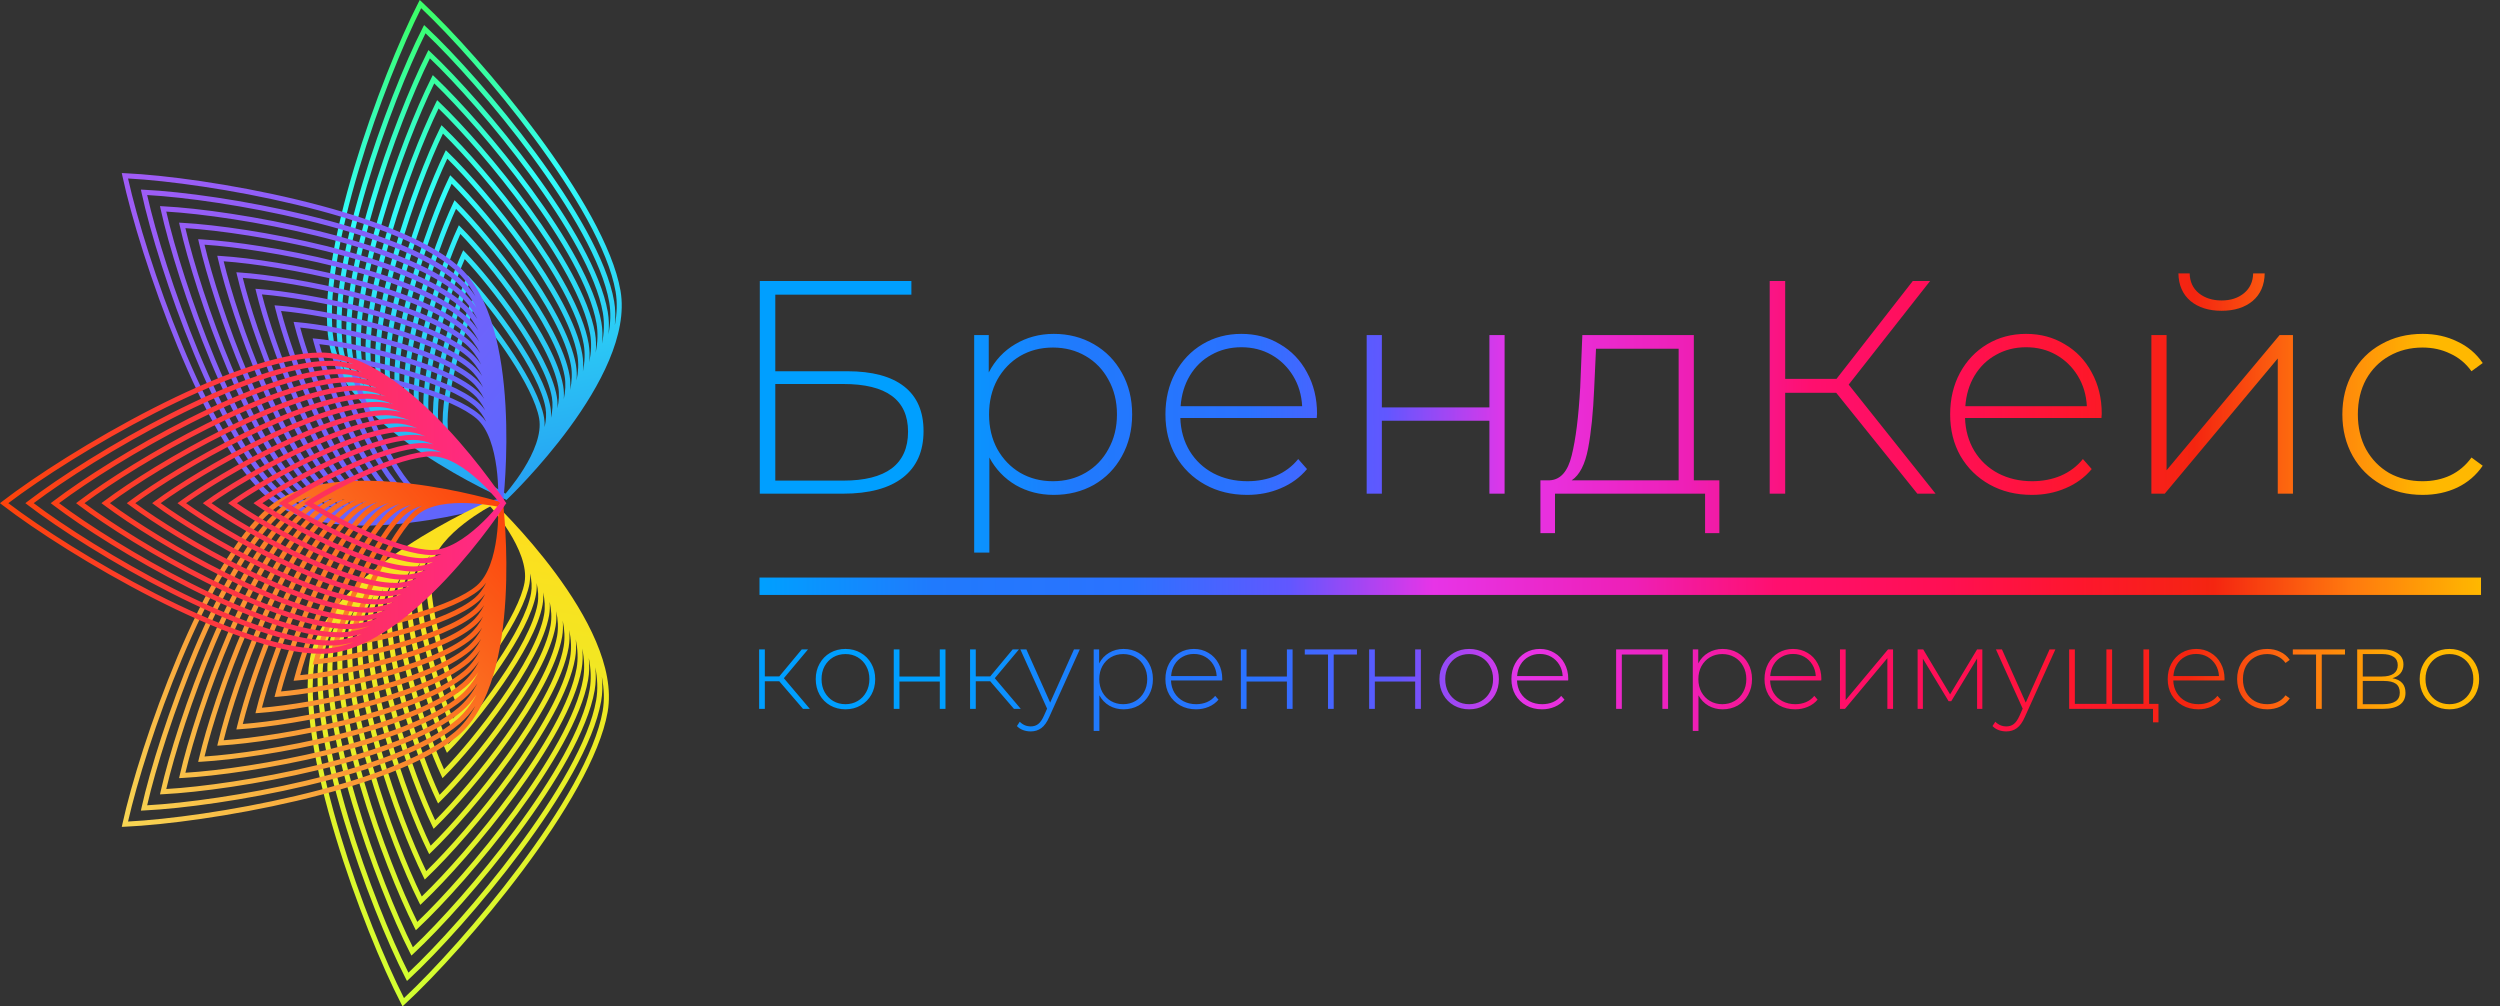
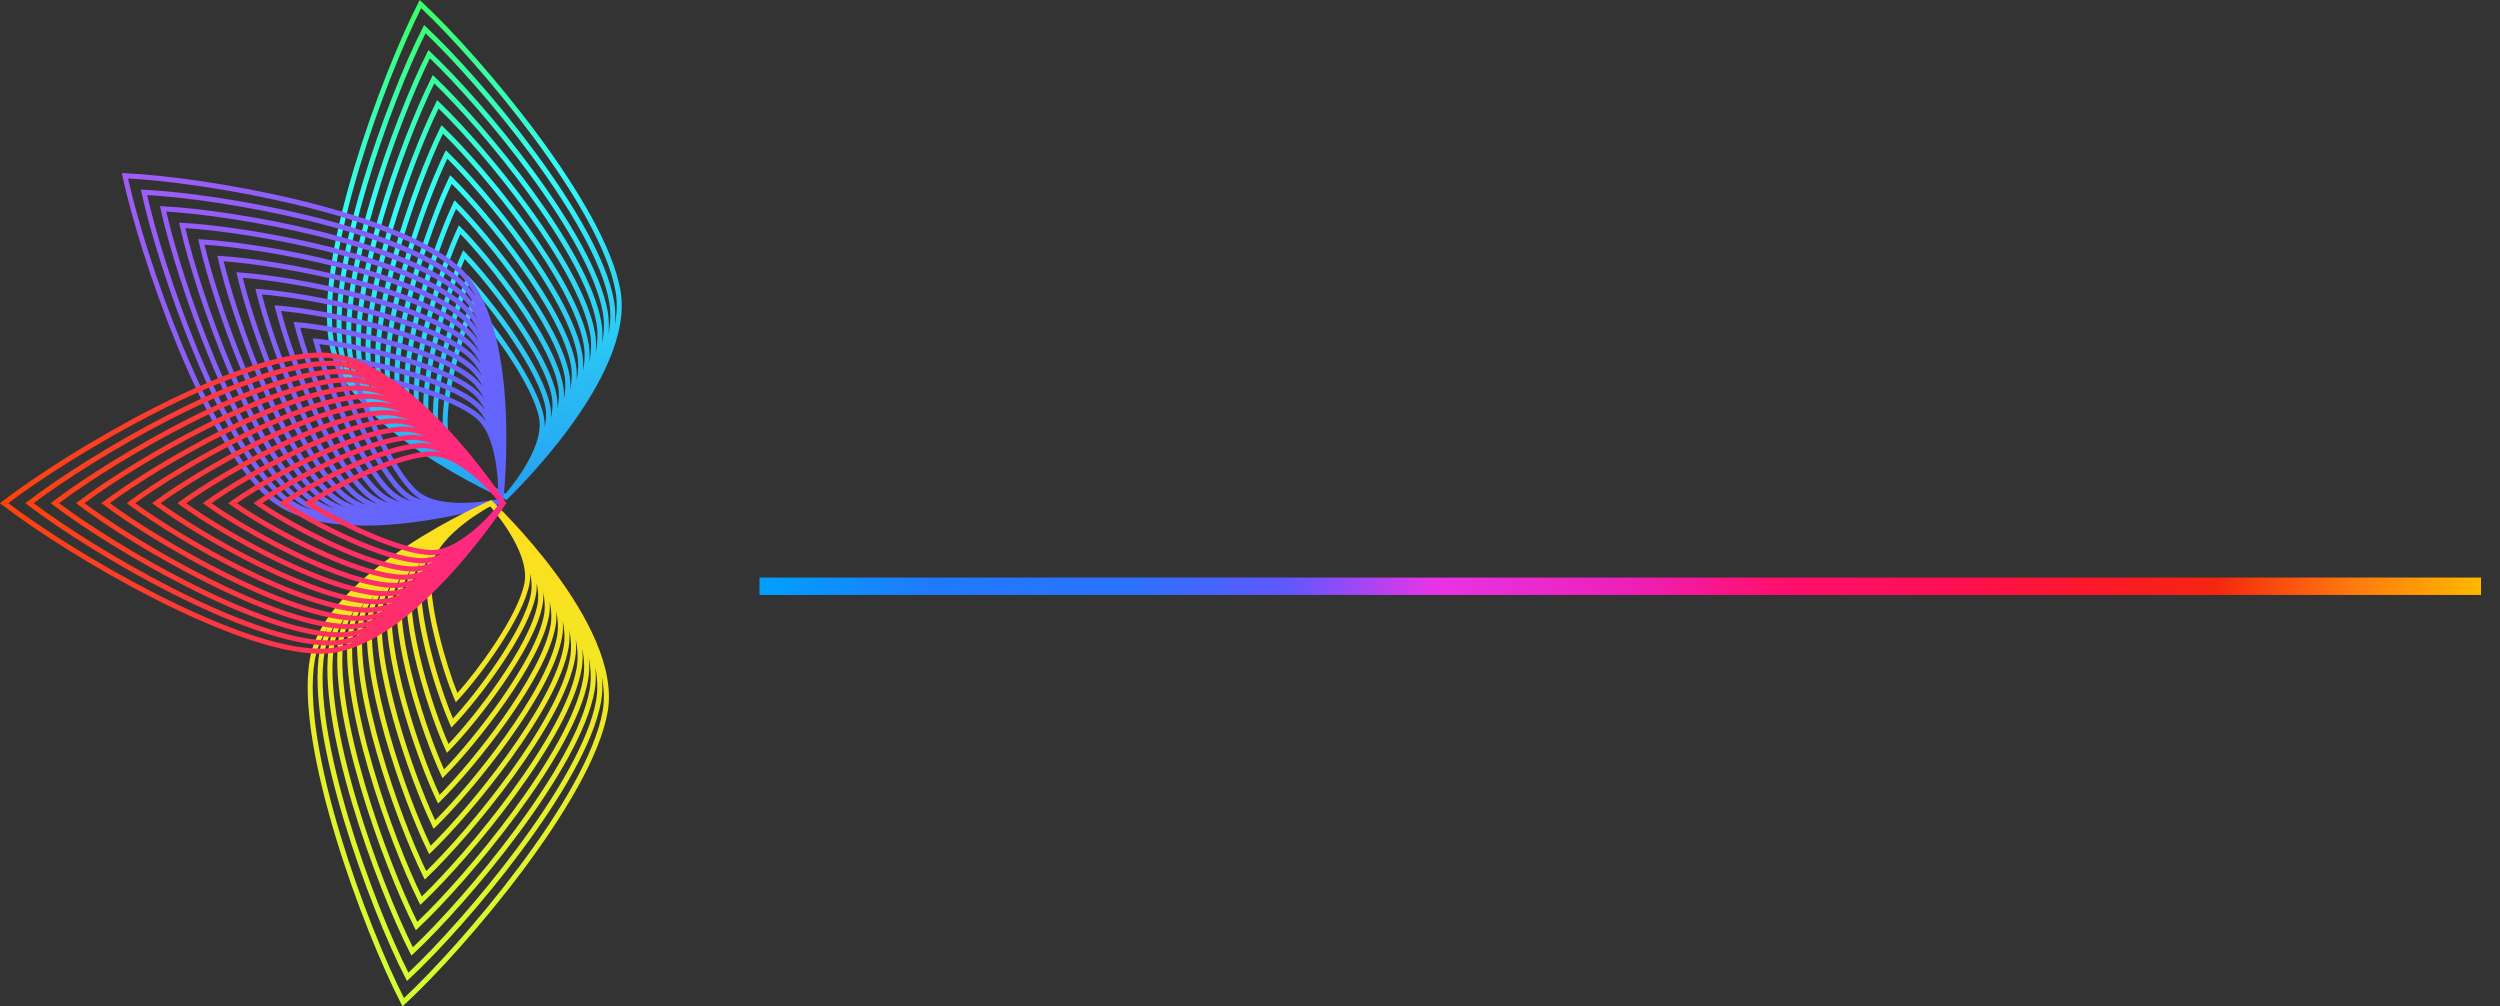
<svg xmlns="http://www.w3.org/2000/svg" width="395" height="159" viewBox="0 0 395 159" fill="none">
  <rect x="0" y="0" width="395" height="159" fill="#333333" stroke="none" />
  <path fill-rule="evenodd" clip-rule="evenodd" d="M74.81 48.878C73.926 51.091 72.787 54.599 71.934 58.205C71 62.158 70.43 66.153 70.871 68.69C71.083 69.911 71.746 71.114 72.653 72.245C73.559 73.373 74.69 74.405 75.803 75.283C76.915 76.16 78 76.876 78.808 77.374C79.211 77.622 79.545 77.815 79.777 77.946C79.809 77.964 79.84 77.981 79.868 77.997C79.889 77.972 79.912 77.945 79.937 77.917C80.111 77.714 80.359 77.416 80.654 77.043C81.246 76.295 82.024 75.245 82.774 74.035C83.524 72.823 84.239 71.461 84.71 70.087C85.182 68.709 85.399 67.348 85.187 66.127C84.746 63.591 82.865 60.034 80.655 56.644C78.639 53.551 76.387 50.65 74.81 48.878ZM86.193 64.457C86.358 65.407 86.287 66.431 86.047 67.484C86.072 66.978 86.048 66.477 85.963 65.989C85.491 63.272 83.522 59.594 81.312 56.203C79.092 52.796 76.584 49.613 74.97 47.874L74.559 47.43L74.322 47.99C73.392 50.185 72.107 54.047 71.168 58.019C70.234 61.972 69.624 66.113 70.095 68.829C70.18 69.319 70.327 69.8 70.523 70.269C69.94 69.361 69.527 68.422 69.362 67.47C68.862 64.594 69.553 60.062 70.666 55.583C71.695 51.44 73.068 47.409 74.12 44.903C75.951 46.893 78.6 50.204 80.963 53.739C83.518 57.562 85.694 61.581 86.193 64.457ZM92.231 54.431C92.465 55.776 92.398 57.208 92.102 58.68C92.18 57.755 92.154 56.845 92.001 55.962C91.584 53.559 90.431 50.744 88.86 47.797C87.287 44.843 85.28 41.732 83.133 38.731C78.84 32.732 73.967 27.145 70.829 24.108L70.442 23.734L70.205 24.22C68.28 28.163 65.583 35.105 63.57 42.233C62.563 45.799 61.726 49.419 61.242 52.74C60.759 56.056 60.624 59.101 61.041 61.504C61.195 62.389 61.479 63.256 61.865 64.1C61.089 62.817 60.542 61.493 60.308 60.145C59.883 57.695 60.02 54.529 60.544 51.004C61.066 47.485 61.97 43.634 63.06 39.828C65.158 32.499 67.938 25.362 69.986 21.105C73.344 24.395 78.36 30.136 82.801 36.294C85.107 39.492 87.254 42.797 88.931 45.922C90.611 49.053 91.806 51.98 92.231 54.431ZM54.663 58.977C53.721 57.374 53.056 55.722 52.764 54.038C52.19 50.734 52.405 46.468 53.156 41.727C53.907 36.992 55.187 31.811 56.724 26.69C59.715 16.722 63.668 7.011 66.545 1.297C71.173 5.667 78.16 13.42 84.329 21.749C87.499 26.027 90.447 30.451 92.747 34.64C95.05 38.834 96.69 42.769 97.264 46.072C97.556 47.758 97.488 49.542 97.143 51.376C97.27 50.09 97.245 48.826 97.033 47.604C96.466 44.342 94.867 40.519 92.672 36.507C90.474 32.489 87.664 28.259 84.654 24.177C78.635 16.017 71.793 8.428 67.386 4.31L67.007 3.955L66.77 4.42C64.016 9.82 60.144 19.327 57.236 29.085C55.782 33.965 54.568 38.917 53.855 43.455C53.144 47.987 52.93 52.135 53.496 55.397C53.709 56.618 54.11 57.814 54.663 58.977ZM80.226 78.792L80.228 78.791L80.239 78.78L80.252 78.767L80.283 78.738C80.321 78.701 80.378 78.646 80.452 78.574C80.6 78.43 80.815 78.218 81.088 77.943C81.635 77.394 82.412 76.594 83.336 75.593C85.185 73.592 87.627 70.781 89.997 67.545C92.365 64.311 94.67 60.641 96.236 56.923C97.8 53.21 98.643 49.411 98.04 45.934C97.443 42.5 95.755 38.475 93.435 34.251C91.112 30.02 88.142 25.565 84.959 21.268C78.594 12.675 71.358 4.686 66.698 0.352L66.32 0L66.083 0.462C63.164 6.153 59.056 16.173 55.97 26.457C54.426 31.601 53.136 36.818 52.379 41.6C51.622 46.375 51.392 50.744 51.988 54.177C52.592 57.654 54.665 60.932 57.385 63.878C60.109 66.828 63.511 69.476 66.826 71.693C70.144 73.91 73.385 75.704 75.797 76.943C77.003 77.563 78.002 78.044 78.701 78.371C79.05 78.534 79.324 78.659 79.511 78.743C79.605 78.785 79.677 78.817 79.725 78.838C79.75 78.849 79.768 78.857 79.781 78.862L79.795 78.868L79.799 78.87L79.8 78.871L79.8 78.871L79.879 78.909L80.041 78.994L80.19 78.83L80.226 78.792ZM54.272 55.258C54.553 56.875 55.194 58.462 56.103 60.001C55.584 58.901 55.206 57.772 55.006 56.618C54.469 53.528 54.667 49.601 55.333 45.312C56 41.017 57.139 36.332 58.504 31.714C61.232 22.482 64.869 13.488 67.457 8.38L67.694 7.912L68.075 8.269C72.228 12.171 78.676 19.359 84.35 27.088C87.188 30.953 89.837 34.96 91.91 38.764C93.98 42.563 95.49 46.185 96.027 49.275C96.227 50.426 96.252 51.616 96.136 52.826C96.47 51.068 96.537 49.357 96.257 47.743C95.713 44.61 94.162 40.877 91.984 36.895C89.808 32.919 87.02 28.719 84.023 24.657C78.2 16.762 71.607 9.411 67.233 5.257C64.522 10.679 60.803 19.876 57.99 29.317C56.543 34.175 55.338 39.089 54.633 43.581C53.928 48.079 53.728 52.125 54.272 55.258ZM95.128 54.287C95.453 52.601 95.519 50.961 95.251 49.414C94.736 46.452 93.274 42.92 91.221 39.151C89.17 35.388 86.542 31.412 83.718 27.566C78.24 20.105 72.041 13.155 67.921 9.218C65.376 14.349 61.892 23.031 59.258 31.944C57.9 36.539 56.77 41.188 56.111 45.436C55.451 49.691 55.267 53.517 55.782 56.479C56.051 58.031 56.669 59.553 57.546 61.029C57.059 59.992 56.704 58.927 56.515 57.838C56.008 54.92 56.191 51.213 56.811 47.167C57.432 43.116 58.496 38.697 59.771 34.343C62.32 25.636 65.722 17.155 68.145 12.338L68.382 11.866L68.764 12.227C72.663 15.913 78.717 22.701 84.046 29.997C86.711 33.646 89.2 37.429 91.148 41.021C93.094 44.607 94.514 48.027 95.021 50.946C95.209 52.029 95.235 53.149 95.128 54.287ZM57.291 57.7C57.549 59.183 58.144 60.64 58.987 62.051C58.533 61.079 58.202 60.079 58.024 59.058C57.547 56.311 57.714 52.825 58.288 49.023C58.864 45.214 59.852 41.062 61.038 36.97C63.408 28.79 66.576 20.822 68.832 16.296L69.069 15.82L69.453 16.185C73.098 19.655 78.758 26.042 83.742 32.906C86.234 36.339 88.562 39.898 90.386 43.277C92.206 46.65 93.537 49.868 94.015 52.615C94.191 53.633 94.217 54.683 94.12 55.751C94.435 54.136 94.502 52.564 94.245 51.084C93.76 48.293 92.387 44.963 90.458 41.407C88.532 37.856 86.064 34.104 83.413 30.473C78.281 23.446 72.476 16.899 68.61 13.178C66.23 18.018 62.981 26.185 60.526 34.57C59.258 38.903 58.203 43.285 57.589 47.29C56.975 51.302 56.806 54.908 57.291 57.7ZM93.111 57.217C93.417 55.672 93.485 54.169 93.239 52.754C92.784 50.134 91.5 47.005 89.695 43.661C87.894 40.323 85.587 36.795 83.108 33.381C78.321 26.788 72.911 20.643 69.298 17.138C67.085 21.686 64.07 29.339 61.794 37.196C60.614 41.265 59.635 45.381 59.067 49.144C58.498 52.912 58.345 56.298 58.8 58.919C59.044 60.324 59.608 61.704 60.408 63.042C59.997 62.145 59.696 61.224 59.532 60.284C59.085 57.709 59.236 54.443 59.764 50.885C60.294 47.319 61.207 43.433 62.303 39.605C64.495 31.95 67.427 24.496 69.518 20.261L69.755 19.78L70.141 20.15C73.532 23.403 78.798 29.39 83.436 35.822C85.757 39.039 87.924 42.374 89.623 45.54C91.318 48.7 92.56 51.717 93.007 54.291C93.172 55.242 93.198 56.222 93.111 57.217ZM91.094 60.142C91.38 58.741 91.447 57.379 91.225 56.101C90.829 53.822 89.722 51.095 88.168 48.177C86.615 45.264 84.629 42.184 82.495 39.202C78.4 33.478 73.779 28.14 70.674 25.067C68.792 29.033 66.248 35.654 64.328 42.454C63.327 45.997 62.499 49.581 62.021 52.858C61.543 56.14 61.422 59.086 61.817 61.365C62.04 62.646 62.563 63.904 63.306 65.124C62.953 64.344 62.693 63.542 62.551 62.724C62.163 60.493 62.282 57.669 62.719 54.597C63.158 51.519 63.92 48.165 64.837 44.862C66.671 38.26 69.132 31.831 70.892 28.18L71.129 27.686L71.519 28.067C74.403 30.888 78.881 36.074 82.829 41.641C84.803 44.426 86.65 47.313 88.098 50.054C89.544 52.789 90.607 55.401 90.995 57.632C91.136 58.448 91.163 59.289 91.094 60.142ZM90.219 57.771C90.43 58.983 90.362 60.276 90.085 61.606C90.144 60.824 90.119 60.052 89.989 59.303C89.631 57.244 88.658 54.833 87.336 52.311C86.012 49.784 84.327 47.121 82.525 44.552C78.923 39.417 74.838 34.632 72.209 32.027L71.816 31.639L71.579 32.14C69.985 35.5 67.758 41.415 66.104 47.492C65.276 50.531 64.589 53.619 64.197 56.453C63.805 59.282 63.702 61.885 64.06 63.944C64.19 64.695 64.427 65.431 64.747 66.147C64.038 64.991 63.537 63.798 63.327 62.585C62.96 60.477 63.066 57.75 63.499 54.711C63.931 51.678 64.684 48.36 65.595 45.079C67.337 38.809 69.647 32.704 71.363 29.03C74.213 31.887 78.44 36.821 82.189 42.109C84.151 44.875 85.977 47.732 87.404 50.432C88.835 53.137 89.853 55.663 90.219 57.771ZM66.18 67.158C65.508 66.07 65.034 64.947 64.836 63.805C64.499 61.868 64.59 59.361 64.977 56.565C65.363 53.775 66.041 50.723 66.863 47.705C68.426 41.965 70.502 36.377 72.052 32.994C74.648 35.635 78.48 40.165 81.883 45.016C83.672 47.566 85.338 50.199 86.641 52.687C87.947 55.179 88.876 57.504 89.213 59.442C89.412 60.588 89.343 61.813 89.076 63.075C89.126 62.363 89.1 61.661 88.982 60.978C88.654 59.091 87.77 56.883 86.574 54.574C85.375 52.259 83.85 49.82 82.221 47.468C78.964 42.764 75.273 38.38 72.898 35.992L72.502 35.594L72.264 36.105C70.837 39.174 68.845 44.576 67.37 50.126C66.631 52.903 66.02 55.724 65.673 58.315C65.327 60.9 65.24 63.283 65.568 65.169C65.686 65.847 65.896 66.511 66.18 67.158ZM67.632 68.206C67.375 67.615 67.185 67.008 67.077 66.389C66.485 62.983 67.344 57.761 68.636 52.756C69.933 47.732 71.689 42.843 72.95 40.066L73.188 39.542L73.588 39.952C75.71 42.124 79.006 46.108 81.918 50.379C84.818 54.633 87.384 59.242 87.975 62.648C88.083 63.266 88.108 63.901 88.066 64.543C88.324 63.353 88.393 62.196 88.206 61.117C87.899 59.349 87.058 57.226 85.877 54.946C84.698 52.671 83.193 50.262 81.576 47.928C78.52 43.513 75.082 39.388 72.74 36.965C71.356 40.055 69.515 45.125 68.13 50.334C67.398 53.089 66.795 55.876 66.454 58.423C66.112 60.976 66.037 63.263 66.344 65.03C66.532 66.111 66.987 67.176 67.632 68.206ZM87.056 66.014C87.306 64.892 87.376 63.801 87.2 62.787C86.641 59.57 84.171 55.089 81.27 50.834C78.56 46.858 75.516 43.139 73.43 40.932C72.212 43.731 70.606 48.282 69.398 52.959C68.106 57.965 67.294 63.033 67.853 66.25C68.029 67.265 68.463 68.266 69.076 69.235C68.85 68.706 68.682 68.163 68.586 67.609C68.054 64.548 68.789 59.866 69.902 55.387C71.02 50.889 72.54 46.514 73.636 44.027L73.874 43.488L74.279 43.912C76.146 45.868 79.049 49.452 81.615 53.29C84.169 57.113 86.437 61.257 86.969 64.319C87.065 64.872 87.09 65.439 87.056 66.014Z" fill="url(#paint0_linear_5_79)" />
  <path fill-rule="evenodd" clip-rule="evenodd" d="M56.52 59.626C57.241 61.925 58.583 65.397 60.206 68.755C61.985 72.437 64.068 75.91 66.003 77.585C66.934 78.391 68.197 78.887 69.602 79.164C71.004 79.44 72.516 79.493 73.918 79.439C75.319 79.385 76.598 79.223 77.527 79.076C77.991 79.002 78.367 78.931 78.627 78.879C78.663 78.872 78.697 78.865 78.728 78.859C78.729 78.825 78.73 78.79 78.731 78.751C78.735 78.479 78.737 78.085 78.727 77.6C78.707 76.63 78.639 75.302 78.447 73.869C78.256 72.434 77.942 70.906 77.435 69.529C76.927 68.15 76.235 66.952 75.304 66.145C73.369 64.47 69.693 62.956 65.871 61.786C62.385 60.72 58.84 59.959 56.52 59.626ZM75.018 64.186C75.743 64.814 76.334 65.654 76.814 66.629C76.514 66.22 76.18 65.848 75.808 65.525C73.736 63.731 69.917 62.18 66.094 61.011C62.255 59.836 58.336 59.025 56.009 58.742L55.416 58.669L55.588 59.26C56.262 61.576 57.716 65.418 59.504 69.117C61.284 72.799 63.427 76.411 65.499 78.205C65.873 78.529 66.288 78.805 66.732 79.04C65.716 78.72 64.809 78.264 64.084 77.636C61.89 75.736 59.56 71.768 57.586 67.56C55.76 63.668 54.266 59.638 53.488 57.001C56.139 57.334 60.245 58.151 64.275 59.332C68.633 60.608 72.824 62.286 75.018 64.186ZM73.303 52.426C74.329 53.315 75.18 54.469 75.883 55.806C75.36 55.038 74.766 54.349 74.093 53.766C72.26 52.178 69.608 50.758 66.552 49.51C63.491 48.26 60 47.174 56.471 46.265C49.417 44.449 42.181 43.337 37.875 43.054L37.343 43.019L37.469 43.553C38.486 47.881 40.804 55.043 43.762 61.898C45.242 65.326 46.885 68.686 48.609 71.58C50.33 74.469 52.146 76.918 53.979 78.505C54.654 79.09 55.417 79.575 56.243 79.974C54.843 79.492 53.591 78.826 52.563 77.936C50.695 76.318 48.804 73.774 46.982 70.695C45.162 67.622 43.425 64.04 41.857 60.37C38.838 53.303 36.46 45.936 35.338 41.284C39.972 41.616 47.415 42.754 54.683 44.595C58.457 45.551 62.176 46.695 65.424 48.011C68.678 49.329 71.435 50.809 73.303 52.426ZM47.522 80.759C45.794 80.139 44.246 79.297 42.962 78.184C40.442 76.002 37.918 72.553 35.502 68.382C33.091 64.216 30.802 59.355 28.746 54.37C24.744 44.668 21.639 34.529 20.231 28.201C26.514 28.532 36.728 29.928 46.681 32.311C51.794 33.534 56.83 35.017 61.224 36.745C65.624 38.475 69.353 40.442 71.873 42.625C73.158 43.738 74.231 45.166 75.123 46.816C74.41 45.735 73.594 44.772 72.662 43.964C70.174 41.81 66.546 39.902 62.343 38.242C58.136 36.579 53.327 35.154 48.459 33.979C38.726 31.628 28.727 30.263 22.771 29.981L22.259 29.956L22.371 30.473C23.674 36.477 26.713 46.404 30.646 55.888C32.614 60.631 34.807 65.272 37.125 69.26C39.439 73.243 41.889 76.6 44.377 78.754C45.309 79.561 46.368 80.222 47.522 80.759ZM79.503 79.239V79.237L79.505 79.221L79.507 79.202L79.512 79.159C79.518 79.105 79.527 79.025 79.538 78.92C79.559 78.712 79.59 78.404 79.625 78.011C79.695 77.224 79.784 76.092 79.858 74.705C80.006 71.933 80.097 68.141 79.865 64.068C79.632 59.997 79.077 55.631 77.928 51.714C76.78 47.803 75.029 44.301 72.377 42.005C69.758 39.737 65.934 37.731 61.503 35.989C57.066 34.243 51.993 32.752 46.858 31.522C36.59 29.064 26.037 27.649 19.752 27.367L19.242 27.344L19.352 27.859C20.713 34.198 23.896 44.677 28.024 54.687C30.089 59.694 32.394 64.59 34.829 68.797C37.262 72.998 39.84 76.537 42.458 78.805C45.11 81.101 48.756 82.273 52.687 82.76C56.623 83.248 60.886 83.055 64.811 82.584C68.738 82.112 72.34 81.362 74.96 80.73C76.27 80.414 77.335 80.127 78.074 79.919C78.443 79.815 78.731 79.731 78.926 79.672C79.024 79.643 79.099 79.62 79.15 79.605C79.175 79.597 79.194 79.591 79.207 79.587L79.222 79.582L79.226 79.581L79.227 79.581H79.228L79.312 79.558L79.489 79.517L79.499 79.292L79.503 79.239ZM44.881 78.134C46.114 79.202 47.603 80.009 49.266 80.601C48.178 80.092 47.178 79.466 46.298 78.704C43.941 76.663 41.617 73.487 39.422 69.724C37.223 65.954 35.139 61.57 33.269 57.089C29.531 48.131 26.637 38.758 25.39 33.089L25.276 32.569L25.792 32.595C31.417 32.877 40.864 34.192 50.062 36.436C54.661 37.558 59.206 38.915 63.185 40.495C67.158 42.073 70.592 43.883 72.948 45.924C73.826 46.684 74.595 47.59 75.269 48.604C74.416 47.02 73.389 45.65 72.158 44.584C69.768 42.515 66.233 40.645 62.063 38.997C57.898 37.352 53.126 35.937 48.28 34.767C38.864 32.492 29.204 31.148 23.251 30.816C24.601 36.809 27.562 46.394 31.367 55.57C33.325 60.291 35.504 64.896 37.797 68.844C40.094 72.797 42.492 76.065 44.881 78.134ZM75.422 50.403C74.606 48.881 73.624 47.566 72.444 46.544C70.185 44.588 66.845 42.816 62.903 41.25C58.968 39.687 54.459 38.34 49.881 37.223C41.002 35.057 31.896 33.764 26.272 33.432C27.565 39.09 30.381 48.121 33.99 56.769C35.85 61.228 37.918 65.578 40.093 69.306C42.272 73.04 44.543 76.127 46.802 78.084C47.985 79.109 49.416 79.881 51.015 80.445C49.99 79.963 49.048 79.372 48.217 78.653C45.992 76.725 43.794 73.731 41.718 70.186C39.638 66.635 37.664 62.507 35.892 58.29C32.349 49.857 29.599 41.037 28.41 35.703L28.293 35.181L28.812 35.208C34.108 35.491 43.002 36.755 51.663 38.892C55.995 39.96 60.277 41.249 64.026 42.747C67.77 44.242 71.008 45.956 73.234 47.883C74.061 48.599 74.786 49.45 75.422 50.403ZM48.721 78.033C49.853 79.013 51.225 79.749 52.758 80.287C51.798 79.832 50.916 79.276 50.137 78.602C48.042 76.788 45.972 73.975 44.013 70.648C42.052 67.317 40.189 63.445 38.514 59.49C35.166 51.584 32.56 43.316 31.428 38.318L31.309 37.792L31.831 37.821C36.797 38.104 45.139 39.317 53.264 41.347C57.329 42.362 61.347 43.584 64.867 44.999C68.381 46.412 71.424 48.028 73.519 49.842C74.295 50.514 74.977 51.311 75.576 52.203C74.797 50.743 73.859 49.481 72.73 48.503C70.601 46.659 67.456 44.985 63.743 43.502C60.036 42.021 55.791 40.742 51.481 39.679C43.139 37.621 34.587 36.379 29.293 36.047C30.529 41.37 33.199 49.846 36.612 57.968C38.374 62.164 40.332 66.257 42.389 69.767C44.448 73.283 46.593 76.189 48.721 78.033ZM75.73 54.006C74.989 52.606 74.094 51.396 73.015 50.462C71.016 48.731 68.065 47.154 64.582 45.753C61.105 44.355 57.122 43.144 53.08 42.134C45.275 40.184 37.278 38.994 32.314 38.662C33.492 43.65 36.017 51.572 39.233 59.166C40.898 63.099 42.746 66.936 44.684 70.228C46.624 73.525 48.642 76.251 50.641 77.982C51.712 78.91 53.012 79.607 54.465 80.116C53.587 79.692 52.776 79.177 52.059 78.556C50.095 76.856 48.152 74.225 46.312 71.117C44.469 68.004 42.717 64.388 41.139 60.697C37.986 53.316 35.524 45.601 34.45 40.938L34.328 40.409L34.854 40.441C39.49 40.723 47.279 41.886 54.87 43.809C58.666 44.771 62.42 45.925 65.711 47.257C68.996 48.588 71.844 50.106 73.808 51.807C74.532 52.434 75.169 53.177 75.73 54.006ZM76.036 57.605C75.371 56.331 74.564 55.23 73.589 54.386C71.851 52.88 69.289 51.498 66.263 50.263C63.244 49.03 59.788 47.953 56.282 47.051C49.552 45.318 42.664 44.232 38.36 43.9C39.424 48.217 41.657 55.029 44.479 61.568C45.949 64.976 47.576 68.301 49.277 71.156C50.98 74.016 52.745 76.38 54.483 77.885C55.459 78.731 56.652 79.361 57.987 79.816C57.226 79.445 56.523 78.995 55.898 78.454C54.197 76.981 52.508 74.714 50.905 72.043C49.299 69.368 47.767 66.264 46.385 63.099C43.622 56.77 41.448 50.162 40.488 46.169L40.358 45.63L40.895 45.668C44.872 45.95 51.555 47.013 58.074 48.722C61.334 49.577 64.562 50.596 67.393 51.763C70.22 52.928 72.677 54.251 74.378 55.725C75.001 56.264 75.55 56.899 76.036 57.605ZM73.874 56.345C74.798 57.145 75.561 58.193 76.189 59.406C75.741 58.761 75.235 58.179 74.664 57.684C73.094 56.324 70.832 55.099 68.235 54.016C65.633 52.931 62.669 51.98 59.677 51.178C53.694 49.576 47.563 48.564 43.916 48.282L43.373 48.24L43.507 48.785C44.41 52.443 46.44 58.498 49.008 64.301C50.292 67.204 51.715 70.051 53.202 72.507C54.686 74.959 56.248 77.044 57.818 78.404C58.391 78.9 59.035 79.314 59.731 79.658C58.461 79.23 57.328 78.636 56.402 77.835C54.794 76.442 53.157 74.259 51.572 71.617C49.99 68.981 48.473 65.911 47.1 62.767C44.476 56.756 42.39 50.498 41.383 46.517C45.357 46.849 51.69 47.883 57.881 49.506C61.12 50.356 64.312 51.364 67.103 52.515C69.898 53.667 72.266 54.952 73.874 56.345ZM61.461 79.495C60.263 79.096 59.193 78.538 58.322 77.784C56.844 76.504 55.333 74.501 53.867 72.078C52.403 69.66 50.996 66.847 49.721 63.965C47.295 58.482 45.356 52.781 44.407 49.135C48.05 49.468 53.828 50.449 59.48 51.962C62.451 52.758 65.38 53.699 67.942 54.767C70.508 55.837 72.682 57.024 74.16 58.304C75.034 59.061 75.754 60.057 76.345 61.211C75.934 60.626 75.472 60.099 74.952 59.648C73.513 58.402 71.447 57.274 69.08 56.273C66.707 55.271 64.007 54.387 61.282 53.64C55.835 52.144 50.257 51.182 46.94 50.9L46.388 50.853L46.529 51.406C47.374 54.728 49.261 60.23 51.634 65.507C52.821 68.147 54.132 70.738 55.501 72.975C56.866 75.208 58.301 77.112 59.74 78.358C60.257 78.805 60.836 79.181 61.461 79.495ZM63.228 79.349C62.66 79.06 62.132 78.716 61.66 78.307C59.062 76.057 56.426 71.442 54.257 66.71C52.079 61.959 50.337 57.01 49.549 54.023L49.4 53.461L49.963 53.514C52.95 53.797 57.974 54.708 62.886 56.096C67.778 57.48 72.639 59.357 75.237 61.607C75.708 62.015 76.128 62.49 76.501 63.016C75.947 61.923 75.271 60.981 74.448 60.268C73.1 59.1 71.121 58.01 68.783 57.022C66.45 56.037 63.784 55.164 61.081 54.422C55.968 53.018 50.746 52.091 47.434 51.758C48.326 55.068 50.118 60.214 52.345 65.166C53.523 67.786 54.819 70.344 56.164 72.543C57.512 74.748 58.896 76.57 60.244 77.738C61.069 78.452 62.087 78.976 63.228 79.349ZM76.658 64.823C76.141 63.788 75.507 62.897 74.733 62.227C72.28 60.102 67.572 58.26 62.678 56.877C58.106 55.585 53.442 54.711 50.46 54.379C51.295 57.352 52.938 61.941 54.965 66.364C57.135 71.097 59.711 75.562 62.164 77.687C62.938 78.357 63.9 78.847 64.977 79.193C64.472 78.932 64.002 78.622 63.579 78.256C61.244 76.234 58.855 72.12 56.88 67.913C54.897 63.688 53.299 59.292 52.568 56.641L52.409 56.067L52.985 56.128C55.642 56.411 60.114 57.272 64.489 58.553C68.847 59.83 73.187 61.544 75.522 63.566C75.944 63.932 76.321 64.355 76.658 64.823Z" fill="url(#paint1_linear_5_79)" />
  <path fill-rule="evenodd" clip-rule="evenodd" d="M72.274 109.498C73.886 107.703 76.189 104.763 78.25 101.629C80.508 98.195 82.43 94.593 82.881 92.022C83.097 90.785 82.875 89.407 82.393 88.011C81.912 86.619 81.181 85.239 80.415 84.011C79.649 82.785 78.853 81.722 78.249 80.965C77.947 80.587 77.693 80.285 77.515 80.079C77.49 80.05 77.466 80.022 77.444 79.997C77.414 80.013 77.383 80.031 77.349 80.05C77.112 80.182 76.771 80.378 76.359 80.629C75.533 81.133 74.424 81.858 73.288 82.747C72.15 83.636 70.995 84.682 70.069 85.825C69.141 86.97 68.464 88.189 68.247 89.426C67.797 91.996 68.379 96.043 69.334 100.047C70.205 103.702 71.37 107.257 72.274 109.498ZM85.966 97.099C86.159 95.995 86.085 94.811 85.816 93.594C85.862 94.258 85.837 94.913 85.725 95.55C85.121 99 82.499 103.667 79.536 107.976C76.561 112.302 73.192 116.337 71.024 118.537L70.618 118.949L70.377 118.422C69.088 115.609 67.293 110.658 65.969 105.569C64.649 100.5 63.771 95.211 64.376 91.762C64.488 91.121 64.689 90.493 64.96 89.881C64.29 90.936 63.816 92.027 63.622 93.134C63.308 94.925 63.384 97.242 63.734 99.828C64.082 102.408 64.698 105.229 65.447 108.02C66.863 113.298 68.745 118.435 70.159 121.565C72.552 119.111 76.066 114.931 79.191 110.459C80.843 108.094 82.381 105.654 83.585 103.35C84.793 101.04 85.652 98.889 85.966 97.099ZM93.028 103.956C93.37 105.685 93.442 107.366 93.165 108.951C92.639 111.951 91.145 115.529 89.046 119.346C86.951 123.158 84.266 127.185 81.38 131.081C75.781 138.64 69.445 145.68 65.235 149.668C62.634 144.471 59.073 135.675 56.381 126.646C54.994 121.991 53.839 117.283 53.166 112.98C52.491 108.67 52.303 104.795 52.828 101.794C53.106 100.211 53.745 98.659 54.65 97.154C54.145 98.214 53.777 99.304 53.582 100.417C53.064 103.372 53.251 107.127 53.884 111.224C54.519 115.328 55.606 119.803 56.909 124.214C59.514 133.032 62.99 141.621 65.465 146.5L65.706 146.975L66.094 146.612C70.078 142.879 76.264 136.004 81.71 128.614C84.433 124.918 86.976 121.087 88.967 117.449C90.955 113.817 92.406 110.353 92.924 107.398C93.12 106.282 93.144 105.129 93.028 103.956ZM77.319 79.144L77.305 79.15C77.284 79.159 77.26 79.17 77.23 79.183C77.196 79.198 77.156 79.216 77.11 79.237C77.068 79.256 77.022 79.277 76.97 79.3C76.787 79.382 76.546 79.492 76.252 79.628C75.538 79.959 74.517 80.447 73.285 81.074C70.82 82.329 67.508 84.146 64.119 86.392C60.731 88.637 57.255 91.319 54.472 94.306C51.692 97.29 49.574 100.61 48.957 104.131C48.348 107.608 48.583 112.032 49.356 116.869C50.13 121.712 51.449 126.996 53.026 132.206C56.179 142.622 60.377 152.771 63.36 158.535L63.6 159L63.985 158.646C68.746 154.256 76.14 146.164 82.644 137.461C85.896 133.109 88.932 128.597 91.305 124.312C93.676 120.034 95.4 115.957 96.01 112.479C96.627 108.959 95.765 105.111 94.167 101.35C92.567 97.584 90.212 93.868 87.792 90.593C85.371 87.315 82.875 84.468 80.986 82.441C80.041 81.427 79.247 80.617 78.689 80.061C78.41 79.783 78.19 79.567 78.039 79.422C78.031 79.414 78.022 79.405 78.014 79.397C77.947 79.332 77.896 79.282 77.861 79.248C77.843 79.232 77.83 79.219 77.821 79.21L77.813 79.203L77.787 79.176L77.62 78.994L77.422 79.096L77.364 79.124L77.355 79.128L77.319 79.144ZM95.09 106.924C95.45 108.797 95.523 110.619 95.222 112.34C94.635 115.687 92.96 119.672 90.606 123.92C88.256 128.163 85.243 132.644 82.004 136.977C75.699 145.414 68.558 153.268 63.829 157.694C60.89 151.908 56.849 142.069 53.792 131.971C52.221 126.785 50.913 121.537 50.146 116.741C49.379 111.939 49.158 107.618 49.745 104.27C50.047 102.547 50.737 100.857 51.715 99.218C51.138 100.412 50.719 101.639 50.499 102.894C49.921 106.197 50.14 110.398 50.866 114.988C51.594 119.585 52.835 124.6 54.321 129.543C57.292 139.427 61.249 149.055 64.062 154.524L64.303 154.992L64.689 154.635C69.191 150.464 76.182 142.778 82.333 134.513C85.409 130.379 88.28 126.094 90.526 122.025C92.769 117.962 94.403 114.09 94.982 110.786C95.201 109.535 95.225 108.241 95.09 106.924ZM51.288 103.033C51.576 101.386 52.237 99.77 53.173 98.204C52.638 99.325 52.247 100.477 52.041 101.654C51.492 104.783 51.695 108.761 52.375 113.105C53.056 117.455 54.22 122.2 55.615 126.877C58.403 136.228 62.12 145.337 64.764 150.511L65.004 150.982L65.391 150.622C69.634 146.67 76.223 139.39 82.021 131.563C84.921 127.648 87.628 123.589 89.746 119.736C91.862 115.888 93.404 112.22 93.953 109.091C94.16 107.906 94.184 106.682 94.059 105.437C94.41 107.239 94.484 108.992 94.194 110.646C93.638 113.82 92.053 117.601 89.827 121.634C87.604 125.662 84.755 129.916 81.693 134.03C75.741 142.028 69.002 149.475 64.533 153.682C61.762 148.191 57.962 138.874 55.087 129.31C53.608 124.389 52.377 119.411 51.657 114.862C50.935 110.306 50.731 106.207 51.288 103.033ZM92.136 107.258C92.401 105.743 92.329 104.135 91.999 102.481C92.103 103.579 92.079 104.659 91.895 105.705C91.408 108.486 90.048 111.745 88.188 115.162C86.325 118.584 83.946 122.189 81.399 125.666C76.306 132.618 70.522 139.087 66.798 142.601L66.408 142.969L66.167 142.489C63.862 137.905 60.625 129.836 58.203 121.55C56.991 117.406 55.981 113.2 55.393 109.343C54.807 105.492 54.636 101.962 55.124 99.18C55.307 98.135 55.651 97.112 56.122 96.117C55.25 97.557 54.636 99.043 54.37 100.557C53.875 103.384 54.047 107.037 54.675 111.1C55.302 115.158 56.38 119.596 57.676 123.984C60.185 132.479 63.506 140.753 65.938 145.655C69.889 141.886 75.822 135.254 81.067 128.135C83.777 124.458 86.298 120.657 88.266 117.061C90.237 113.459 91.641 110.085 92.136 107.258ZM90.969 101.007C91.288 102.586 91.361 104.121 91.107 105.565C90.642 108.219 89.33 111.389 87.486 114.775C85.645 118.156 83.288 121.73 80.754 125.188C75.862 131.868 70.332 138.092 66.641 141.642C64.379 137.036 61.298 129.283 58.971 121.323C57.766 117.201 56.765 113.032 56.185 109.221C55.603 105.404 55.447 101.974 55.912 99.32C56.166 97.868 56.761 96.443 57.604 95.063C57.162 96 56.839 96.963 56.667 97.946C56.209 100.554 56.364 103.861 56.904 107.466C57.445 111.076 58.378 115.013 59.498 118.891C61.738 126.643 64.734 134.193 66.87 138.482L67.111 138.966L67.502 138.594C70.968 135.299 76.349 129.236 81.089 122.721C83.459 119.463 85.674 116.085 87.409 112.879C89.142 109.677 90.411 106.623 90.868 104.015C91.039 103.039 91.064 102.031 90.969 101.007ZM57.455 98.086C57.695 96.712 58.26 95.362 59.061 94.055C58.66 94.917 58.367 95.803 58.208 96.708C57.782 99.142 57.919 102.225 58.413 105.583C58.907 108.947 59.764 112.614 60.792 116.225C62.849 123.445 65.605 130.476 67.572 134.469L67.813 134.959L68.206 134.582C71.412 131.506 76.391 125.848 80.778 119.771C82.971 116.732 85.022 113.581 86.63 110.59C88.236 107.604 89.413 104.754 89.839 102.321C89.998 101.413 90.023 100.477 89.939 99.526C90.249 101.033 90.321 102.499 90.08 103.875C89.645 106.357 88.423 109.322 86.707 112.493C84.993 115.659 82.8 119.006 80.443 122.246C75.904 128.485 70.777 134.301 67.345 137.632C65.252 133.321 62.411 126.09 60.267 118.666C59.153 114.81 58.229 110.911 57.695 107.346C57.16 103.775 57.02 100.568 57.455 98.086ZM88.909 98.045C89.208 99.479 89.281 100.873 89.051 102.181C88.647 104.489 87.516 107.251 85.926 110.207C84.34 113.157 82.311 116.277 80.13 119.298C75.944 125.097 71.221 130.505 68.048 133.617C66.125 129.601 63.524 122.893 61.561 116.003C60.539 112.414 59.692 108.784 59.205 105.466C58.716 102.141 58.592 99.157 58.996 96.848C59.225 95.541 59.767 94.256 60.536 93.011C60.167 93.811 59.897 94.632 59.75 95.471C59.354 97.73 59.475 100.591 59.922 103.702C60.37 106.819 61.149 110.217 62.086 113.561C63.96 120.249 66.475 126.759 68.273 130.458L68.514 130.955L68.91 130.571C71.856 127.714 76.433 122.462 80.467 116.823C82.484 114.002 84.371 111.078 85.851 108.303C87.329 105.533 88.415 102.887 88.811 100.628C88.958 99.788 88.983 98.923 88.909 98.045ZM60.538 95.611C60.755 94.374 61.272 93.157 62.004 91.979C61.672 92.711 61.426 93.464 61.292 94.233C60.926 96.318 61.031 98.954 61.431 101.819C61.833 104.69 62.534 107.817 63.38 110.896C65.071 117.05 67.346 123.041 68.974 126.445L69.216 126.949L69.614 126.558C72.301 123.92 76.475 119.074 80.156 113.872C81.997 111.271 83.719 108.573 85.072 106.014C86.422 103.459 87.417 101.018 87.782 98.933C87.917 98.162 87.942 97.368 87.878 96.563C88.167 97.924 88.24 99.248 88.023 100.488C87.649 102.624 86.608 105.181 85.146 107.922C83.687 110.657 81.822 113.55 79.817 116.352C75.985 121.71 71.664 126.709 68.752 129.602C66.998 125.881 64.636 119.696 62.856 113.343C61.925 110.02 61.156 106.659 60.714 103.587C60.272 100.509 60.164 97.747 60.538 95.611ZM86.847 95.081C87.126 96.37 87.199 97.622 86.994 98.793C86.65 100.756 85.7 103.111 84.366 105.636C83.034 108.155 81.332 110.822 79.504 113.405C76.026 118.321 72.108 122.91 69.455 125.584C67.871 122.159 65.75 116.497 64.152 110.681C63.312 107.625 62.619 104.533 62.224 101.707C61.828 98.875 61.736 96.336 62.08 94.373C62.285 93.203 62.779 92.051 63.478 90.937C63.178 91.606 62.956 92.293 62.834 92.995C62.499 94.905 62.587 97.317 62.941 99.936C63.295 102.56 63.92 105.418 64.674 108.23C66.182 113.851 68.217 119.322 69.676 122.431L69.917 122.945L70.319 122.545C72.746 120.126 76.518 115.685 79.846 110.922C81.51 108.539 83.068 106.069 84.293 103.724C85.516 101.386 86.419 99.149 86.754 97.239C86.877 96.537 86.902 95.814 86.847 95.081ZM84.785 92.113C85.045 93.26 85.119 94.374 84.938 95.41C84.367 98.669 81.842 103.208 78.878 107.518C76.107 111.547 72.996 115.315 70.864 117.55C69.619 114.716 67.977 110.104 66.743 105.365C65.422 100.295 64.593 95.16 65.163 91.901C65.345 90.866 65.793 89.845 66.427 88.857C66.192 89.399 66.017 89.956 65.918 90.523C65.374 93.624 66.125 98.365 67.262 102.902C68.404 107.457 69.958 111.889 71.078 114.407L71.319 114.95L71.73 114.523C73.639 112.542 76.605 108.913 79.226 105.024C81.837 101.153 84.154 96.956 84.697 93.855C84.797 93.287 84.822 92.704 84.785 92.113ZM83.753 90.62C83.781 91.142 83.757 91.659 83.669 92.162C83.187 94.913 81.175 98.638 78.917 102.073C76.648 105.523 74.086 108.747 72.437 110.509L72.019 110.955L71.778 110.392C70.828 108.169 69.515 104.257 68.556 100.235C67.601 96.23 66.977 92.037 67.459 89.286C67.548 88.783 67.7 88.29 67.904 87.809C67.302 88.734 66.876 89.692 66.706 90.663C66.195 93.577 66.901 98.167 68.038 102.705C69.091 106.903 70.494 110.988 71.569 113.526C73.441 111.51 76.148 108.155 78.564 104.572C81.175 100.7 83.399 96.63 83.909 93.716C84.079 92.745 84.004 91.697 83.753 90.62Z" fill="url(#paint2_linear_5_79)" />
-   <path fill-rule="evenodd" clip-rule="evenodd" d="M56.523 98.944C58.842 98.617 62.387 97.87 65.874 96.823C69.696 95.675 73.371 94.188 75.306 92.543C76.237 91.751 76.929 90.575 77.437 89.221C77.945 87.869 78.258 86.369 78.45 84.96C78.641 83.553 78.709 82.249 78.729 81.297C78.739 80.821 78.737 80.434 78.733 80.166C78.732 80.129 78.731 80.094 78.731 80.061C78.699 80.055 78.665 80.048 78.629 80.041C78.37 79.99 77.994 79.921 77.529 79.848C76.6 79.703 75.322 79.544 73.921 79.491C72.519 79.438 71.006 79.49 69.604 79.761C68.2 80.033 66.936 80.52 66.005 81.311C64.07 82.956 61.987 86.366 60.208 89.981C58.585 93.278 57.243 96.686 56.523 98.944ZM79.224 79.354H79.224L79.226 79.355L79.491 79.415L79.504 79.7L79.505 79.71C79.507 79.723 79.509 79.742 79.512 79.767C79.513 79.781 79.515 79.797 79.517 79.814C79.523 79.864 79.529 79.927 79.538 80.004C79.56 80.21 79.59 80.511 79.625 80.897C79.695 81.67 79.784 82.782 79.858 84.143C80.007 86.865 80.097 90.588 79.865 94.587C79.632 98.584 79.077 102.871 77.928 106.716C76.78 110.556 75.029 113.994 72.377 116.249C69.758 118.476 65.934 120.445 61.503 122.156C57.066 123.869 51.993 125.334 46.858 126.541C36.59 128.954 26.037 130.343 19.752 130.621L19.242 130.643L19.352 130.138C20.713 123.914 23.896 113.625 28.024 103.797C30.089 98.882 32.394 94.074 34.829 89.944C37.262 85.819 39.84 82.345 42.458 80.118C45.11 77.864 48.756 76.713 52.687 76.234C56.623 75.755 60.886 75.946 64.811 76.408C68.738 76.871 72.34 77.607 74.96 78.228C76.27 78.538 77.335 78.82 78.074 79.024C78.443 79.126 78.731 79.209 78.927 79.266C78.973 79.28 79.015 79.293 79.051 79.303C79.061 79.306 79.072 79.309 79.082 79.312C79.112 79.321 79.138 79.328 79.159 79.335C79.18 79.341 79.196 79.346 79.207 79.349L79.22 79.353L79.223 79.353L79.224 79.354ZM47.522 78.2C45.794 78.808 44.246 79.635 42.962 80.727C40.442 82.87 37.918 86.256 35.502 90.352C33.09 94.442 30.802 99.215 28.746 104.108C24.744 113.634 21.639 123.589 20.231 129.802C26.514 129.477 36.728 128.106 46.681 125.767C51.794 124.565 56.83 123.11 61.224 121.413C65.624 119.714 69.353 117.783 71.873 115.64C73.156 114.549 74.227 113.15 75.118 111.534C74.407 112.591 73.593 113.534 72.663 114.324C70.176 116.439 66.547 118.313 62.345 119.943C58.137 121.576 53.328 122.974 48.46 124.128C38.728 126.437 28.728 127.776 22.773 128.053L22.26 128.078L22.372 127.57C23.676 121.675 26.714 111.929 30.648 102.617C32.615 97.96 34.809 93.404 37.126 89.489C39.44 85.578 41.891 82.282 44.379 80.167C45.309 79.376 46.368 78.727 47.522 78.2ZM72.159 113.716C73.394 112.666 74.422 111.317 75.277 109.757C74.602 110.758 73.83 111.65 72.949 112.399C70.593 114.403 67.159 116.18 63.186 117.729C59.208 119.281 54.662 120.613 50.062 121.714C40.865 123.918 31.418 125.208 25.793 125.485L25.277 125.511L25.392 125C26.638 119.435 29.532 110.232 33.271 101.436C35.14 97.038 37.224 92.733 39.422 89.032C41.618 85.337 43.942 82.219 46.298 80.215C47.175 79.47 48.17 78.858 49.252 78.359C47.596 78.94 46.112 79.731 44.883 80.776C42.493 82.808 40.095 86.016 37.799 89.897C35.505 93.773 33.327 98.294 31.369 102.93C27.563 111.939 24.603 121.349 23.252 127.234C29.206 126.908 38.866 125.588 48.282 123.355C53.127 122.206 57.9 120.817 62.065 119.201C66.235 117.583 69.77 115.747 72.159 113.716ZM51 78.51C49.407 79.065 47.982 79.821 46.803 80.824C44.544 82.744 42.273 85.775 40.094 89.442C37.92 93.103 35.851 97.373 33.991 101.751C30.382 110.242 27.566 119.109 26.273 124.664C31.897 124.338 41.003 123.068 49.882 120.941C54.459 119.845 58.969 118.522 62.904 116.988C66.846 115.451 70.186 113.711 72.445 111.79C73.627 110.785 74.611 109.491 75.427 107.994C74.79 108.932 74.063 109.769 73.235 110.473C71.009 112.366 67.771 114.048 64.027 115.516C60.278 116.986 55.996 118.252 51.664 119.301C43.003 121.399 34.109 122.64 28.813 122.918L28.294 122.945L28.411 122.432C29.6 117.195 32.35 108.535 35.893 100.256C37.666 96.115 39.639 92.062 41.719 88.576C43.796 85.095 45.993 82.155 48.219 80.263C49.044 79.561 49.981 78.983 51 78.51ZM72.731 109.865C73.86 108.905 74.799 107.666 75.577 106.232C74.978 107.107 74.297 107.889 73.521 108.549C71.426 110.33 68.383 111.916 64.869 113.303C61.349 114.693 57.331 115.892 53.267 116.889C45.141 118.882 36.799 120.073 31.834 120.351L31.311 120.38L31.43 119.864C32.562 114.956 35.168 106.839 38.517 99.076C40.191 95.193 42.054 91.392 44.016 88.121C45.974 84.855 48.044 82.093 50.139 80.312C50.915 79.652 51.795 79.107 52.751 78.662C51.221 79.189 49.852 79.911 48.723 80.872C46.594 82.682 44.45 85.535 42.39 88.987C40.334 92.433 38.376 96.453 36.613 100.572C33.2 108.546 30.53 116.868 29.294 122.094C34.588 121.769 43.14 120.549 51.482 118.529C55.792 117.484 60.038 116.229 63.744 114.775C67.457 113.319 70.602 111.675 72.731 109.865ZM75.72 104.483C74.982 105.848 74.09 107.028 73.017 107.94C71.019 109.64 68.067 111.188 64.584 112.563C61.107 113.936 57.124 115.125 53.082 116.116C45.278 118.031 37.28 119.2 32.316 119.525C33.495 114.629 36.019 106.85 39.235 99.394C40.9 95.533 42.748 91.765 44.686 88.533C46.627 85.296 48.645 82.62 50.643 80.921C51.728 79.998 53.048 79.307 54.523 78.806C53.622 79.227 52.792 79.741 52.059 80.365C50.095 82.035 48.152 84.618 46.312 87.669C44.469 90.725 42.717 94.275 41.139 97.9C37.986 105.146 35.524 112.721 34.45 117.299L34.328 117.819L34.854 117.787C39.49 117.51 47.279 116.368 54.869 114.48C58.666 113.536 62.42 112.403 65.711 111.095C68.996 109.789 71.843 108.298 73.807 106.628C74.528 106.016 75.162 105.292 75.72 104.483ZM73.303 106.02C74.33 105.146 75.182 104.012 75.885 102.698C75.361 103.453 74.767 104.13 74.093 104.703C72.261 106.261 69.608 107.656 66.553 108.881C63.492 110.108 60.001 111.175 56.472 112.067C49.417 113.85 42.181 114.942 37.875 115.219L37.344 115.254L37.469 114.729C38.487 110.48 40.805 103.449 43.763 96.719C45.242 93.352 46.885 90.054 48.609 87.213C50.331 84.376 52.147 81.971 53.98 80.413C54.651 79.841 55.41 79.367 56.232 78.976C54.837 79.45 53.588 80.102 52.563 80.974C50.695 82.562 48.804 85.061 46.982 88.083C45.162 91.1 43.425 94.617 41.857 98.22C38.838 105.158 36.459 112.392 35.338 116.96C39.972 116.634 47.415 115.516 54.682 113.708C58.457 112.769 62.176 111.646 65.424 110.355C68.678 109.061 71.435 107.608 73.303 106.02ZM57.983 79.128C56.65 79.574 55.459 80.192 54.484 81.022C52.745 82.5 50.981 84.821 49.277 87.629C47.576 90.431 45.949 93.697 44.479 97.042C41.658 103.462 39.425 110.151 38.361 114.389C42.665 114.063 49.553 112.997 56.282 111.296C59.789 110.409 63.245 109.353 66.264 108.142C69.289 106.93 71.851 105.572 73.589 104.094C74.564 103.265 75.371 102.184 76.037 100.932C75.551 101.626 75.001 102.249 74.379 102.778C72.678 104.225 70.221 105.524 67.395 106.668C64.563 107.814 61.336 108.815 58.075 109.654C51.556 111.332 44.873 112.375 40.896 112.652L40.359 112.69L40.489 112.16C41.449 108.24 43.623 101.752 46.386 95.538C47.768 92.43 49.3 89.383 50.906 86.757C52.509 84.135 54.198 81.908 55.9 80.462C56.522 79.932 57.224 79.492 57.983 79.128ZM73.875 102.17C74.8 101.383 75.565 100.353 76.193 99.16C75.744 99.795 75.238 100.366 74.665 100.853C73.095 102.188 70.834 103.392 68.237 104.454C65.635 105.52 62.671 106.453 59.678 107.24C53.695 108.813 47.565 109.807 43.918 110.084L43.374 110.126L43.509 109.59C44.411 105.999 46.442 100.054 49.01 94.356C50.294 91.507 51.716 88.711 53.203 86.3C54.687 83.892 56.25 81.845 57.82 80.51C58.39 80.025 59.031 79.62 59.723 79.284C58.457 79.703 57.327 80.285 56.404 81.071C54.796 82.438 53.158 84.582 51.573 87.175C49.991 89.763 48.474 92.777 47.101 95.865C44.477 101.766 42.391 107.91 41.384 111.818C45.358 111.493 51.691 110.477 57.882 108.884C61.121 108.05 64.313 107.06 67.104 105.93C69.9 104.799 72.267 103.537 73.875 102.17ZM61.474 79.435C60.271 79.827 59.197 80.376 58.324 81.119C56.846 82.375 55.335 84.342 53.868 86.721C52.405 89.095 50.998 91.857 49.723 94.687C47.297 100.069 45.358 105.667 44.408 109.246C48.051 108.92 53.829 107.957 59.481 106.471C62.453 105.69 65.382 104.766 67.943 103.718C70.51 102.667 72.683 101.501 74.161 100.244C75.035 99.501 75.755 98.524 76.346 97.392C75.935 97.967 75.473 98.485 74.952 98.928C73.513 100.151 71.447 101.259 69.08 102.241C66.707 103.225 64.007 104.093 61.282 104.827C55.835 106.295 50.257 107.239 46.94 107.517L46.388 107.563L46.529 107.02C47.374 103.758 49.261 98.356 51.633 93.175C52.82 90.583 54.132 88.04 55.501 85.843C56.866 83.651 58.301 81.782 59.74 80.558C60.261 80.115 60.844 79.744 61.474 79.435ZM74.448 98.319C75.272 97.618 75.95 96.691 76.504 95.614C76.13 96.132 75.71 96.6 75.238 97.002C72.64 99.21 67.779 101.054 62.886 102.412C57.974 103.775 52.95 104.67 49.963 104.948L49.401 105L49.549 104.447C50.337 101.515 52.08 96.656 54.257 91.992C56.426 87.345 59.062 82.814 61.66 80.605C62.129 80.207 62.652 79.871 63.215 79.589C62.079 79.955 61.066 80.469 60.244 81.167C58.896 82.313 57.512 84.103 56.164 86.267C54.819 88.427 53.522 90.938 52.345 93.51C50.117 98.372 48.326 103.425 47.434 106.674C50.746 106.348 55.968 105.437 61.08 104.059C63.784 103.33 66.45 102.473 68.783 101.506C71.12 100.536 73.099 99.465 74.448 98.319ZM64.977 79.736C63.9 80.075 62.938 80.556 62.164 81.214C59.711 83.3 57.136 87.684 54.966 92.332C52.939 96.674 51.296 101.179 50.461 104.098C53.443 103.772 58.107 102.915 62.679 101.646C67.572 100.288 72.28 98.479 74.734 96.393C75.507 95.736 76.14 94.861 76.657 93.847C76.321 94.304 75.945 94.719 75.524 95.077C73.189 97.063 68.849 98.746 64.491 99.999C60.115 101.257 55.644 102.103 52.987 102.38L52.411 102.44L52.569 101.876C53.301 99.273 54.899 94.958 56.882 90.81C58.856 86.679 61.246 82.64 63.581 80.654C64.003 80.296 64.473 79.992 64.977 79.736ZM75.02 94.468C75.745 93.852 76.336 93.026 76.817 92.068C76.517 92.469 76.183 92.835 75.81 93.152C73.739 94.913 69.919 96.437 66.097 97.585C62.257 98.738 58.339 99.534 56.012 99.812L55.419 99.883L55.591 99.303C56.265 97.03 57.719 93.257 59.507 89.626C61.286 86.011 63.43 82.464 65.501 80.703C65.873 80.386 66.285 80.117 66.726 79.888C65.713 80.201 64.809 80.648 64.085 81.263C61.891 83.128 59.562 87.025 57.587 91.156C55.761 94.977 54.268 98.935 53.49 101.523C56.141 101.197 60.246 100.394 64.277 99.235C68.635 97.982 72.826 96.334 75.02 94.468Z" fill="url(#paint3_linear_5_79)" />
  <path fill-rule="evenodd" clip-rule="evenodd" d="M49.506 79.501C51.524 80.773 54.769 82.526 58.162 84.008C61.881 85.633 65.705 86.9 68.274 86.9C69.51 86.9 70.809 86.445 72.079 85.732C73.346 85.021 74.559 84.067 75.617 83.104C76.674 82.142 77.568 81.179 78.198 80.456C78.513 80.094 78.762 79.794 78.931 79.584C78.955 79.555 78.977 79.527 78.997 79.501C78.977 79.476 78.955 79.448 78.931 79.419C78.762 79.209 78.513 78.908 78.198 78.547C77.568 77.824 76.674 76.861 75.617 75.899C74.559 74.936 73.346 73.982 72.079 73.271C70.809 72.558 69.51 72.103 68.274 72.103C65.705 72.103 61.881 73.37 58.162 74.995C54.769 76.477 51.524 78.23 49.506 79.501ZM80.006 79.501L79.893 79.352L79.842 79.283L79.837 79.274L79.836 79.273L79.834 79.27L79.827 79.26L79.8 79.22L79.784 79.195C79.756 79.153 79.718 79.097 79.671 79.026C79.663 79.013 79.654 79.001 79.645 78.988C79.53 78.816 79.366 78.572 79.155 78.266C78.711 77.623 78.062 76.705 77.242 75.604C75.601 73.402 73.269 70.465 70.507 67.525C67.747 64.588 64.548 61.639 61.172 59.422C57.799 57.208 54.216 55.701 50.694 55.701C47.217 55.701 42.967 56.692 38.409 58.282C33.846 59.874 28.948 62.076 24.167 64.518C14.608 69.403 5.489 75.265 0.412 79.182L0 79.5L0.412 79.818C5.489 83.735 14.608 89.597 24.167 94.481C28.948 96.924 33.846 99.126 38.409 100.718C42.967 102.308 47.217 103.299 50.694 103.299C54.216 103.299 57.799 101.792 61.172 99.578C64.548 97.361 67.747 94.412 70.507 91.475C73.269 88.535 75.601 85.598 77.242 83.396C78.062 82.295 78.711 81.377 79.155 80.734C79.376 80.412 79.547 80.159 79.663 79.986C79.702 79.928 79.734 79.879 79.76 79.839C79.774 79.818 79.787 79.799 79.797 79.784L79.821 79.748L79.824 79.744L79.829 79.737L79.83 79.735L79.83 79.735L79.83 79.734L79.83 79.734L79.831 79.734L79.839 79.722L80.006 79.501ZM55.894 101.448C54.15 102.117 52.405 102.497 50.694 102.497C47.348 102.497 43.196 101.539 38.671 99.96C34.152 98.384 29.288 96.198 24.529 93.767C15.264 89.033 6.42 83.378 1.314 79.5C6.42 75.622 15.264 69.967 24.529 65.233C29.288 62.801 34.152 60.616 38.671 59.04C43.196 57.461 47.348 56.503 50.694 56.503C52.394 56.503 54.127 56.878 55.86 57.538C54.627 57.191 53.389 56.999 52.159 56.999C48.856 56.999 44.819 57.936 40.493 59.438C36.16 60.942 31.511 63.022 26.973 65.329C17.899 69.942 9.242 75.48 4.422 79.18L4.007 79.498L4.422 79.817C9.242 83.517 17.899 89.054 26.973 93.668C31.511 95.975 36.16 98.055 40.493 99.559C44.819 101.061 48.856 101.998 52.159 101.998C53.401 101.998 54.65 101.802 55.894 101.448ZM52.159 57.801C53.806 57.801 55.486 58.171 57.166 58.821C55.987 58.487 54.802 58.302 53.624 58.302C50.495 58.302 46.672 59.185 42.576 60.599C38.475 62.014 34.073 63.972 29.778 66.144C21.189 70.487 12.995 75.699 8.432 79.182L8.014 79.501L8.432 79.821C12.995 83.304 21.189 88.516 29.778 92.859C34.073 95.031 38.475 96.989 42.576 98.404C46.672 99.818 50.495 100.701 53.624 100.701C54.781 100.701 55.944 100.522 57.103 100.2C55.444 100.835 53.785 101.196 52.159 101.196C48.986 101.196 45.047 100.291 40.753 98.801C36.465 97.312 31.85 95.249 27.332 92.952C18.554 88.489 10.174 83.16 5.325 79.498C10.174 75.837 18.554 70.508 27.332 66.045C31.85 63.748 36.465 61.684 40.753 60.196C45.047 58.705 48.986 57.801 52.159 57.801ZM58.408 98.921C56.803 99.544 55.197 99.899 53.624 99.899C50.624 99.899 46.898 99.049 42.835 97.646C38.778 96.246 34.411 94.304 30.136 92.142C21.845 87.95 13.929 82.946 9.337 79.501C13.929 76.057 21.845 71.053 30.136 66.861C34.411 64.699 38.778 62.758 42.835 61.357C46.898 59.954 50.624 59.104 53.624 59.104C55.187 59.104 56.782 59.455 58.377 60.071C57.282 59.768 56.182 59.6 55.089 59.6C52.134 59.6 48.525 60.428 44.66 61.754C40.79 63.082 36.636 64.918 32.583 66.955C24.48 71.026 16.748 75.913 12.443 79.18L12.021 79.5L12.443 79.82C16.748 83.086 24.48 87.974 32.583 92.045C36.636 94.082 40.79 95.917 44.66 97.245C48.525 98.571 52.134 99.399 55.089 99.399C56.193 99.399 57.303 99.229 58.408 98.921ZM55.089 60.402C56.58 60.402 58.102 60.739 59.625 61.33C58.602 61.051 57.575 60.897 56.554 60.897C53.772 60.897 50.377 61.671 46.744 62.909C43.104 64.148 39.199 65.862 35.389 67.763C27.771 71.564 20.502 76.126 16.453 79.176L16.027 79.497L16.453 79.818C20.502 82.867 27.771 87.43 35.389 91.23C39.199 93.131 43.104 94.845 46.744 96.085C50.377 97.322 53.772 98.096 56.554 98.096C57.593 98.096 58.639 97.937 59.678 97.649C58.138 98.253 56.597 98.597 55.089 98.597C52.262 98.597 48.75 97.801 44.918 96.486C41.091 95.174 36.972 93.354 32.94 91.328C25.135 87.407 17.684 82.728 13.349 79.5C17.684 76.272 25.135 71.593 32.94 67.672C36.972 65.646 41.091 63.826 44.918 62.513C48.75 61.199 52.262 60.402 55.089 60.402ZM60.885 96.401C59.431 96.969 57.977 97.294 56.554 97.294C53.9 97.294 50.601 96.552 47 95.325C43.404 94.1 39.533 92.402 35.744 90.512C28.426 86.861 21.44 82.508 17.362 79.497C21.44 76.486 28.426 72.132 35.744 68.482C39.533 66.591 43.404 64.893 47 63.668C50.601 62.441 53.9 61.699 56.554 61.699C57.994 61.699 59.466 62.032 60.938 62.613C59.967 62.348 58.99 62.2 58.019 62.2C55.411 62.2 52.23 62.92 48.828 64.069C45.419 65.221 41.763 66.813 38.195 68.578C31.061 72.108 24.255 76.345 20.464 79.178L20.033 79.5L20.464 79.822C24.255 82.655 31.061 86.892 38.195 90.421C41.762 92.187 45.419 93.779 48.828 94.931C52.23 96.08 55.411 96.8 58.019 96.8C58.972 96.8 59.931 96.658 60.885 96.401ZM58.019 63.002C59.378 63.002 60.768 63.317 62.158 63.867C61.269 63.63 60.374 63.498 59.484 63.498C57.05 63.498 54.084 64.164 50.912 65.225C47.734 66.288 44.326 67.759 41.001 69.389C34.353 72.647 28.009 76.559 24.474 79.175L24.038 79.498L24.474 79.821C28.009 82.438 34.353 86.349 41.001 89.608C44.326 91.238 47.734 92.708 50.912 93.772C54.084 94.833 57.05 95.498 59.484 95.498C60.382 95.498 61.285 95.364 62.184 95.123C60.785 95.679 59.386 95.998 58.019 95.998C55.538 95.998 52.452 95.309 49.082 94.17C45.717 93.034 42.094 91.457 38.547 89.702C31.717 86.323 25.196 82.294 21.375 79.5C25.196 76.706 31.717 72.677 38.547 69.298C42.094 67.543 45.717 65.966 49.082 64.829C52.452 63.691 55.538 63.002 58.019 63.002ZM63.408 93.87C62.09 94.395 60.771 94.696 59.484 94.696C57.176 94.696 54.303 94.061 51.164 93.011C48.03 91.962 44.655 90.507 41.35 88.887C35.009 85.779 28.953 82.075 25.389 79.498C28.953 76.921 35.009 73.218 41.35 70.109C44.655 68.49 48.03 67.035 51.164 65.986C54.303 64.935 57.176 64.3 59.484 64.3C60.787 64.3 62.121 64.609 63.456 65.145C62.622 64.924 61.783 64.802 60.949 64.802C58.69 64.802 55.937 65.412 52.996 66.386C50.05 67.361 46.889 68.709 43.807 70.204C37.644 73.191 31.763 76.778 28.485 79.177L28.043 79.501L28.485 79.826C31.763 82.225 37.644 85.812 43.807 88.8C46.889 90.294 50.05 91.642 52.996 92.618C55.937 93.591 58.69 94.201 60.949 94.201C61.767 94.201 62.59 94.084 63.408 93.87ZM60.949 65.604C62.173 65.604 63.427 65.895 64.682 66.401C63.928 66.207 63.169 66.1 62.414 66.1C60.329 66.1 57.79 66.656 55.08 67.541C52.365 68.428 49.453 69.655 46.613 71.013C40.936 73.73 35.517 76.992 32.497 79.174L32.046 79.5L32.497 79.825C35.517 82.008 40.936 85.27 46.613 87.986C49.453 89.345 52.365 90.571 55.08 91.459C57.79 92.344 60.329 92.9 62.414 92.9C63.177 92.9 63.943 92.79 64.705 92.593C63.443 93.105 62.18 93.4 60.949 93.4C58.814 93.4 56.154 92.819 53.246 91.856C50.342 90.895 47.215 89.562 44.154 88.077C38.3 85.24 32.71 81.861 29.404 79.502C32.71 77.142 38.3 73.763 44.154 70.926C47.215 69.441 50.342 68.109 53.246 67.147C56.154 66.184 58.814 65.604 60.949 65.604ZM65.937 91.337C64.753 91.819 63.568 92.098 62.414 92.098C60.451 92.098 58.005 91.571 55.327 90.696C52.654 89.823 49.776 88.611 46.956 87.262C41.593 84.696 36.469 81.643 33.42 79.5C36.469 77.357 41.593 74.304 46.956 71.737C49.776 70.388 52.654 69.177 55.327 68.304C58.005 67.429 60.451 66.902 62.414 66.902C63.58 66.902 64.778 67.187 65.976 67.679C65.278 67.501 64.577 67.403 63.879 67.403C61.968 67.403 59.644 67.904 57.165 68.701C54.681 69.5 52.017 70.604 49.42 71.828C44.227 74.273 39.272 77.21 36.508 79.175L36.048 79.503L36.508 79.83C39.272 81.796 44.227 84.732 49.42 87.178C52.017 88.401 54.681 89.505 57.165 90.305C59.644 91.102 61.968 91.603 63.879 91.603C64.564 91.603 65.253 91.508 65.937 91.337ZM63.879 68.205C64.966 68.205 66.085 68.473 67.203 68.934C66.585 68.783 65.963 68.7 65.344 68.7C61.894 68.7 56.916 70.47 52.227 72.636C47.52 74.811 43.027 77.422 40.521 79.17L40.048 79.5L40.521 79.829C43.027 81.578 47.52 84.189 52.227 86.364C56.916 88.53 61.894 90.3 65.344 90.3C65.975 90.3 66.609 90.213 67.239 90.057C66.109 90.527 64.978 90.801 63.879 90.801C62.089 90.801 59.855 90.328 57.408 89.541C54.966 88.755 52.336 87.666 49.758 86.452C44.885 84.156 40.229 81.428 37.437 79.503C40.229 77.577 44.885 74.85 49.758 72.554C52.336 71.34 54.966 70.251 57.408 69.465C59.855 68.678 62.089 68.205 63.879 68.205ZM68.497 88.789C67.436 89.237 66.374 89.498 65.344 89.498C62.086 89.498 57.25 87.802 52.56 85.635C48.178 83.611 43.991 81.208 41.456 79.5C43.991 77.792 48.178 75.389 52.56 73.365C57.25 71.198 62.086 69.502 65.344 69.502C66.368 69.502 67.423 69.76 68.477 70.203C67.923 70.071 67.365 69.998 66.808 69.998C63.708 69.998 59.239 71.549 55.035 73.445C50.813 75.349 46.783 77.635 44.534 79.166L44.046 79.498L44.534 79.83C46.783 81.362 50.813 83.647 55.035 85.551C59.239 87.447 63.708 88.998 66.808 88.998C67.371 88.998 67.936 88.924 68.497 88.789ZM66.808 88.196C67.765 88.196 68.753 87.95 69.74 87.529C69.253 87.64 68.763 87.702 68.274 87.702C65.523 87.702 61.564 86.369 57.844 84.744C54.108 83.111 50.54 81.151 48.548 79.837L48.04 79.501L48.548 79.166C50.54 77.852 54.108 75.891 57.844 74.259C61.564 72.634 65.523 71.301 68.274 71.301C68.774 71.301 69.275 71.365 69.773 71.481C68.775 71.052 67.776 70.8 66.808 70.8C63.895 70.8 59.566 72.281 55.361 74.177C51.473 75.93 47.755 78.008 45.479 79.498C47.755 80.988 51.473 83.066 55.361 84.819C59.566 86.715 63.895 88.196 66.808 88.196Z" fill="url(#paint4_linear_5_79)" />
-   <path fill-rule="evenodd" clip-rule="evenodd" d="M120 91.253H392V94H120V91.253Z" fill="url(#paint5_linear_5_79)" />
-   <path d="M120.048 44.4H144V46.56H122.496V58.656H133.872C137.808 58.656 140.8 59.456 142.848 61.056C144.896 62.656 145.92 65.008 145.92 68.112C145.92 71.312 144.832 73.76 142.656 75.456C140.48 77.152 137.328 78 133.2 78H120.048V44.4ZM133.248 75.936C136.608 75.936 139.152 75.296 140.88 74.016C142.608 72.704 143.472 70.768 143.472 68.208C143.472 63.184 140.064 60.672 133.248 60.672H122.496V75.936H133.248ZM166.496 52.752C168.832 52.752 170.944 53.296 172.832 54.384C174.72 55.472 176.192 56.976 177.248 58.896C178.336 60.816 178.88 63.008 178.88 65.472C178.88 67.936 178.336 70.144 177.248 72.096C176.192 74.016 174.72 75.52 172.832 76.608C170.944 77.664 168.832 78.192 166.496 78.192C164.288 78.192 162.288 77.68 160.496 76.656C158.704 75.6 157.312 74.144 156.32 72.288V87.312H153.92V52.944H156.224V58.848C157.216 56.928 158.608 55.44 160.4 54.384C162.224 53.296 164.256 52.752 166.496 52.752ZM166.352 76.032C168.272 76.032 170 75.584 171.536 74.688C173.072 73.792 174.272 72.544 175.136 70.944C176.032 69.344 176.48 67.52 176.48 65.472C176.48 63.424 176.032 61.6 175.136 60C174.272 58.4 173.072 57.152 171.536 56.256C170 55.36 168.272 54.912 166.352 54.912C164.432 54.912 162.704 55.36 161.168 56.256C159.664 57.152 158.464 58.4 157.568 60C156.704 61.6 156.272 63.424 156.272 65.472C156.272 67.52 156.704 69.344 157.568 70.944C158.464 72.544 159.664 73.792 161.168 74.688C162.704 75.584 164.432 76.032 166.352 76.032ZM208.044 66.048H186.492C186.556 68 187.052 69.744 187.98 71.28C188.908 72.784 190.156 73.952 191.724 74.784C193.324 75.616 195.116 76.032 197.1 76.032C198.732 76.032 200.236 75.744 201.612 75.168C203.02 74.56 204.188 73.68 205.116 72.528L206.508 74.112C205.42 75.424 204.044 76.432 202.38 77.136C200.748 77.84 198.972 78.192 197.052 78.192C194.556 78.192 192.332 77.648 190.38 76.56C188.428 75.472 186.892 73.968 185.772 72.048C184.684 70.128 184.14 67.936 184.14 65.472C184.14 63.04 184.652 60.864 185.676 58.944C186.732 56.992 188.172 55.472 189.996 54.384C191.82 53.296 193.868 52.752 196.14 52.752C198.412 52.752 200.444 53.296 202.236 54.384C204.06 55.44 205.484 56.928 206.508 58.848C207.564 60.768 208.092 62.944 208.092 65.376L208.044 66.048ZM196.14 54.864C194.38 54.864 192.796 55.264 191.388 56.064C189.98 56.832 188.844 57.936 187.98 59.376C187.148 60.784 186.668 62.384 186.54 64.176H205.74C205.644 62.384 205.164 60.784 204.3 59.376C203.436 57.968 202.3 56.864 200.892 56.064C199.484 55.264 197.9 54.864 196.14 54.864ZM215.934 52.944H218.334V64.368H235.326V52.944H237.726V78H235.326V66.48H218.334V78H215.934V52.944ZM271.658 75.888V84.24H269.402V78H245.69V84.24H243.386V75.888H244.874C246.57 75.792 247.722 74.48 248.33 71.952C248.97 69.392 249.418 65.808 249.674 61.2L250.01 52.944H267.626V75.888H271.658ZM251.882 61.344C251.722 65.152 251.402 68.32 250.922 70.848C250.442 73.376 249.578 75.056 248.33 75.888H265.226V55.104H252.17L251.882 61.344ZM290.123 62.064H282.059V78H279.611V44.4H282.059V59.856H290.171L302.219 44.4H304.955L292.091 60.768L305.819 78H302.939L290.123 62.064ZM332.028 66.048H310.476C310.54 68 311.036 69.744 311.964 71.28C312.892 72.784 314.14 73.952 315.708 74.784C317.308 75.616 319.1 76.032 321.084 76.032C322.716 76.032 324.22 75.744 325.596 75.168C327.004 74.56 328.172 73.68 329.1 72.528L330.492 74.112C329.404 75.424 328.028 76.432 326.364 77.136C324.732 77.84 322.956 78.192 321.036 78.192C318.54 78.192 316.316 77.648 314.364 76.56C312.412 75.472 310.876 73.968 309.756 72.048C308.668 70.128 308.124 67.936 308.124 65.472C308.124 63.04 308.636 60.864 309.66 58.944C310.716 56.992 312.156 55.472 313.98 54.384C315.804 53.296 317.852 52.752 320.124 52.752C322.396 52.752 324.428 53.296 326.22 54.384C328.044 55.44 329.468 56.928 330.492 58.848C331.548 60.768 332.076 62.944 332.076 65.376L332.028 66.048ZM320.124 54.864C318.364 54.864 316.78 55.264 315.372 56.064C313.964 56.832 312.828 57.936 311.964 59.376C311.132 60.784 310.652 62.384 310.524 64.176H329.724C329.628 62.384 329.148 60.784 328.284 59.376C327.42 57.968 326.284 56.864 324.876 56.064C323.468 55.264 321.884 54.864 320.124 54.864ZM339.918 52.944H342.318V74.304L360.174 52.944H362.286V78H359.886V56.64L342.03 78H339.918V52.944ZM351.006 49.104C348.99 49.104 347.358 48.592 346.11 47.568C344.862 46.512 344.222 45.056 344.19 43.2H345.966C345.998 44.512 346.478 45.552 347.406 46.32C348.366 47.088 349.566 47.472 351.006 47.472C352.446 47.472 353.63 47.088 354.558 46.32C355.486 45.552 355.966 44.512 355.998 43.2H357.822C357.79 45.056 357.15 46.512 355.902 47.568C354.654 48.592 353.022 49.104 351.006 49.104ZM382.765 78.192C380.333 78.192 378.157 77.648 376.237 76.56C374.317 75.472 372.813 73.968 371.725 72.048C370.637 70.096 370.093 67.904 370.093 65.472C370.093 63.008 370.637 60.816 371.725 58.896C372.813 56.944 374.317 55.44 376.237 54.384C378.157 53.296 380.333 52.752 382.765 52.752C384.781 52.752 386.605 53.152 388.237 53.952C389.901 54.72 391.245 55.856 392.269 57.36L390.493 58.656C389.597 57.408 388.477 56.48 387.133 55.872C385.821 55.232 384.365 54.912 382.765 54.912C380.813 54.912 379.053 55.36 377.485 56.256C375.949 57.12 374.733 58.352 373.837 59.952C372.973 61.552 372.541 63.392 372.541 65.472C372.541 67.552 372.973 69.392 373.837 70.992C374.733 72.592 375.949 73.84 377.485 74.736C379.053 75.6 380.813 76.032 382.765 76.032C384.365 76.032 385.821 75.728 387.133 75.12C388.477 74.48 389.597 73.536 390.493 72.288L392.269 73.584C391.245 75.088 389.901 76.24 388.237 77.04C386.605 77.808 384.781 78.192 382.765 78.192Z" fill="url(#paint6_linear_5_79)" />
-   <path d="M123.13 107.644H120.844V112H119.944V102.604H120.844V106.87H123.13L126.676 102.604H127.666L123.85 107.158L127.954 112H126.874L123.13 107.644ZM133.584 112.072C132.696 112.072 131.892 111.868 131.172 111.46C130.464 111.052 129.906 110.488 129.498 109.768C129.09 109.036 128.886 108.214 128.886 107.302C128.886 106.39 129.09 105.574 129.498 104.854C129.906 104.122 130.464 103.552 131.172 103.144C131.892 102.736 132.696 102.532 133.584 102.532C134.472 102.532 135.27 102.736 135.978 103.144C136.698 103.552 137.262 104.122 137.67 104.854C138.078 105.574 138.282 106.39 138.282 107.302C138.282 108.214 138.078 109.036 137.67 109.768C137.262 110.488 136.698 111.052 135.978 111.46C135.27 111.868 134.472 112.072 133.584 112.072ZM133.584 111.262C134.304 111.262 134.946 111.094 135.51 110.758C136.086 110.422 136.536 109.954 136.86 109.354C137.196 108.754 137.364 108.07 137.364 107.302C137.364 106.534 137.196 105.85 136.86 105.25C136.536 104.65 136.086 104.182 135.51 103.846C134.946 103.51 134.304 103.342 133.584 103.342C132.864 103.342 132.216 103.51 131.64 103.846C131.076 104.182 130.626 104.65 130.29 105.25C129.966 105.85 129.804 106.534 129.804 107.302C129.804 108.07 129.966 108.754 130.29 109.354C130.626 109.954 131.076 110.422 131.64 110.758C132.216 111.094 132.864 111.262 133.584 111.262ZM141.214 102.604H142.114V106.888H148.486V102.604H149.386V112H148.486V107.68H142.114V112H141.214V102.604ZM156.458 107.644H154.172V112H153.272V102.604H154.172V106.87H156.458L160.004 102.604H160.994L157.178 107.158L161.282 112H160.202L156.458 107.644ZM170.608 102.604L165.784 113.278C165.424 114.106 165.004 114.694 164.524 115.042C164.056 115.39 163.498 115.564 162.85 115.564C162.418 115.564 162.01 115.492 161.626 115.348C161.254 115.204 160.936 114.994 160.672 114.718L161.122 114.034C161.602 114.526 162.184 114.772 162.868 114.772C163.324 114.772 163.714 114.646 164.038 114.394C164.362 114.142 164.662 113.71 164.938 113.098L165.442 111.964L161.212 102.604H162.166L165.928 111.01L169.69 102.604H170.608ZM177.518 102.532C178.394 102.532 179.186 102.736 179.894 103.144C180.602 103.552 181.154 104.116 181.55 104.836C181.958 105.556 182.162 106.378 182.162 107.302C182.162 108.226 181.958 109.054 181.55 109.786C181.154 110.506 180.602 111.07 179.894 111.478C179.186 111.874 178.394 112.072 177.518 112.072C176.69 112.072 175.94 111.88 175.268 111.496C174.596 111.1 174.074 110.554 173.702 109.858V115.492H172.802V102.604H173.666V104.818C174.038 104.098 174.56 103.54 175.232 103.144C175.916 102.736 176.678 102.532 177.518 102.532ZM177.464 111.262C178.184 111.262 178.832 111.094 179.408 110.758C179.984 110.422 180.434 109.954 180.758 109.354C181.094 108.754 181.262 108.07 181.262 107.302C181.262 106.534 181.094 105.85 180.758 105.25C180.434 104.65 179.984 104.182 179.408 103.846C178.832 103.51 178.184 103.342 177.464 103.342C176.744 103.342 176.096 103.51 175.52 103.846C174.956 104.182 174.506 104.65 174.17 105.25C173.846 105.85 173.684 106.534 173.684 107.302C173.684 108.07 173.846 108.754 174.17 109.354C174.506 109.954 174.956 110.422 175.52 110.758C176.096 111.094 176.744 111.262 177.464 111.262ZM193.099 107.518H185.017C185.041 108.25 185.227 108.904 185.575 109.48C185.923 110.044 186.391 110.482 186.979 110.794C187.579 111.106 188.251 111.262 188.995 111.262C189.607 111.262 190.171 111.154 190.687 110.938C191.215 110.71 191.653 110.38 192.001 109.948L192.523 110.542C192.115 111.034 191.599 111.412 190.975 111.676C190.363 111.94 189.697 112.072 188.977 112.072C188.041 112.072 187.207 111.868 186.475 111.46C185.743 111.052 185.167 110.488 184.747 109.768C184.339 109.048 184.135 108.226 184.135 107.302C184.135 106.39 184.327 105.574 184.711 104.854C185.107 104.122 185.647 103.552 186.331 103.144C187.015 102.736 187.783 102.532 188.635 102.532C189.487 102.532 190.249 102.736 190.921 103.144C191.605 103.54 192.139 104.098 192.523 104.818C192.919 105.538 193.117 106.354 193.117 107.266L193.099 107.518ZM188.635 103.324C187.975 103.324 187.381 103.474 186.853 103.774C186.325 104.062 185.899 104.476 185.575 105.016C185.263 105.544 185.083 106.144 185.035 106.816H192.235C192.199 106.144 192.019 105.544 191.695 105.016C191.371 104.488 190.945 104.074 190.417 103.774C189.889 103.474 189.295 103.324 188.635 103.324ZM196.057 102.604H196.957V106.888H203.329V102.604H204.229V112H203.329V107.68H196.957V112H196.057V102.604ZM214.398 103.414H210.726V112H209.826V103.414H206.154V102.604H214.398V103.414ZM216.325 102.604H217.225V106.888H223.597V102.604H224.497V112H223.597V107.68H217.225V112H216.325V102.604ZM232.127 112.072C231.239 112.072 230.435 111.868 229.715 111.46C229.007 111.052 228.449 110.488 228.041 109.768C227.633 109.036 227.429 108.214 227.429 107.302C227.429 106.39 227.633 105.574 228.041 104.854C228.449 104.122 229.007 103.552 229.715 103.144C230.435 102.736 231.239 102.532 232.127 102.532C233.015 102.532 233.813 102.736 234.521 103.144C235.241 103.552 235.805 104.122 236.213 104.854C236.621 105.574 236.825 106.39 236.825 107.302C236.825 108.214 236.621 109.036 236.213 109.768C235.805 110.488 235.241 111.052 234.521 111.46C233.813 111.868 233.015 112.072 232.127 112.072ZM232.127 111.262C232.847 111.262 233.489 111.094 234.053 110.758C234.629 110.422 235.079 109.954 235.403 109.354C235.739 108.754 235.907 108.07 235.907 107.302C235.907 106.534 235.739 105.85 235.403 105.25C235.079 104.65 234.629 104.182 234.053 103.846C233.489 103.51 232.847 103.342 232.127 103.342C231.407 103.342 230.759 103.51 230.183 103.846C229.619 104.182 229.169 104.65 228.833 105.25C228.509 105.85 228.347 106.534 228.347 107.302C228.347 108.07 228.509 108.754 228.833 109.354C229.169 109.954 229.619 110.422 230.183 110.758C230.759 111.094 231.407 111.262 232.127 111.262ZM247.767 107.518H239.685C239.709 108.25 239.895 108.904 240.243 109.48C240.591 110.044 241.059 110.482 241.647 110.794C242.247 111.106 242.919 111.262 243.663 111.262C244.275 111.262 244.839 111.154 245.355 110.938C245.883 110.71 246.321 110.38 246.669 109.948L247.191 110.542C246.783 111.034 246.267 111.412 245.643 111.676C245.031 111.94 244.365 112.072 243.645 112.072C242.709 112.072 241.875 111.868 241.143 111.46C240.411 111.052 239.835 110.488 239.415 109.768C239.007 109.048 238.803 108.226 238.803 107.302C238.803 106.39 238.995 105.574 239.379 104.854C239.775 104.122 240.315 103.552 240.999 103.144C241.683 102.736 242.451 102.532 243.303 102.532C244.155 102.532 244.917 102.736 245.589 103.144C246.273 103.54 246.807 104.098 247.191 104.818C247.587 105.538 247.785 106.354 247.785 107.266L247.767 107.518ZM243.303 103.324C242.643 103.324 242.049 103.474 241.521 103.774C240.993 104.062 240.567 104.476 240.243 105.016C239.931 105.544 239.751 106.144 239.703 106.816H246.902C246.867 106.144 246.687 105.544 246.363 105.016C246.039 104.488 245.613 104.074 245.085 103.774C244.557 103.474 243.963 103.324 243.303 103.324ZM263.556 102.604V112H262.656V103.414H256.248V112H255.348V102.604H263.556ZM272.176 102.532C273.052 102.532 273.844 102.736 274.552 103.144C275.26 103.552 275.812 104.116 276.208 104.836C276.616 105.556 276.82 106.378 276.82 107.302C276.82 108.226 276.616 109.054 276.208 109.786C275.812 110.506 275.26 111.07 274.552 111.478C273.844 111.874 273.052 112.072 272.176 112.072C271.348 112.072 270.598 111.88 269.926 111.496C269.254 111.1 268.732 110.554 268.36 109.858V115.492H267.46V102.604H268.324V104.818C268.696 104.098 269.218 103.54 269.89 103.144C270.574 102.736 271.336 102.532 272.176 102.532ZM272.122 111.262C272.842 111.262 273.49 111.094 274.066 110.758C274.642 110.422 275.092 109.954 275.416 109.354C275.752 108.754 275.92 108.07 275.92 107.302C275.92 106.534 275.752 105.85 275.416 105.25C275.092 104.65 274.642 104.182 274.066 103.846C273.49 103.51 272.842 103.342 272.122 103.342C271.402 103.342 270.754 103.51 270.178 103.846C269.614 104.182 269.164 104.65 268.828 105.25C268.504 105.85 268.342 106.534 268.342 107.302C268.342 108.07 268.504 108.754 268.828 109.354C269.164 109.954 269.614 110.422 270.178 110.758C270.754 111.094 271.402 111.262 272.122 111.262ZM287.757 107.518H279.675C279.699 108.25 279.885 108.904 280.233 109.48C280.581 110.044 281.049 110.482 281.637 110.794C282.237 111.106 282.909 111.262 283.653 111.262C284.265 111.262 284.829 111.154 285.345 110.938C285.873 110.71 286.311 110.38 286.659 109.948L287.181 110.542C286.773 111.034 286.257 111.412 285.633 111.676C285.021 111.94 284.355 112.072 283.635 112.072C282.699 112.072 281.865 111.868 281.133 111.46C280.401 111.052 279.825 110.488 279.405 109.768C278.997 109.048 278.793 108.226 278.793 107.302C278.793 106.39 278.985 105.574 279.369 104.854C279.765 104.122 280.305 103.552 280.989 103.144C281.673 102.736 282.441 102.532 283.293 102.532C284.145 102.532 284.907 102.736 285.579 103.144C286.263 103.54 286.797 104.098 287.181 104.818C287.577 105.538 287.775 106.354 287.775 107.266L287.757 107.518ZM283.293 103.324C282.633 103.324 282.039 103.474 281.511 103.774C280.983 104.062 280.557 104.476 280.233 105.016C279.921 105.544 279.741 106.144 279.693 106.816H286.893C286.857 106.144 286.677 105.544 286.353 105.016C286.029 104.488 285.603 104.074 285.075 103.774C284.547 103.474 283.953 103.324 283.293 103.324ZM290.715 102.604H291.615V110.614L298.311 102.604H299.103V112H298.203V103.99L291.507 112H290.715V102.604ZM313.209 102.604V112H312.381V104.044L308.295 110.794H307.881L303.813 104.062V112H302.985V102.604H303.867L308.115 109.714L312.381 102.604H313.209ZM324.75 102.604L319.926 113.278C319.566 114.106 319.146 114.694 318.666 115.042C318.198 115.39 317.64 115.564 316.992 115.564C316.56 115.564 316.152 115.492 315.768 115.348C315.396 115.204 315.078 114.994 314.814 114.718L315.264 114.034C315.744 114.526 316.326 114.772 317.01 114.772C317.466 114.772 317.856 114.646 318.18 114.394C318.504 114.142 318.804 113.71 319.08 113.098L319.584 111.964L315.354 102.604H316.308L320.07 111.01L323.832 102.604H324.75ZM339.562 102.604V112H326.926V102.604H327.826V111.208H332.812V102.604H333.712V111.208H338.662V102.604H339.562ZM341.038 111.208V114.124H340.174V112H338.59V111.208H341.038ZM351.46 107.518H343.378C343.402 108.25 343.588 108.904 343.936 109.48C344.284 110.044 344.752 110.482 345.34 110.794C345.94 111.106 346.612 111.262 347.356 111.262C347.968 111.262 348.532 111.154 349.048 110.938C349.576 110.71 350.014 110.38 350.362 109.948L350.884 110.542C350.476 111.034 349.96 111.412 349.336 111.676C348.724 111.94 348.058 112.072 347.338 112.072C346.402 112.072 345.568 111.868 344.836 111.46C344.104 111.052 343.528 110.488 343.108 109.768C342.7 109.048 342.496 108.226 342.496 107.302C342.496 106.39 342.688 105.574 343.072 104.854C343.468 104.122 344.008 103.552 344.692 103.144C345.376 102.736 346.144 102.532 346.996 102.532C347.848 102.532 348.61 102.736 349.282 103.144C349.966 103.54 350.5 104.098 350.884 104.818C351.28 105.538 351.478 106.354 351.478 107.266L351.46 107.518ZM346.996 103.324C346.336 103.324 345.742 103.474 345.214 103.774C344.686 104.062 344.26 104.476 343.936 105.016C343.624 105.544 343.444 106.144 343.396 106.816H350.596C350.56 106.144 350.38 105.544 350.056 105.016C349.732 104.488 349.306 104.074 348.778 103.774C348.25 103.474 347.656 103.324 346.996 103.324ZM358.217 112.072C357.305 112.072 356.489 111.868 355.769 111.46C355.049 111.052 354.485 110.488 354.077 109.768C353.669 109.036 353.465 108.214 353.465 107.302C353.465 106.378 353.669 105.556 354.077 104.836C354.485 104.104 355.049 103.54 355.769 103.144C356.489 102.736 357.305 102.532 358.217 102.532C358.973 102.532 359.657 102.682 360.269 102.982C360.893 103.27 361.397 103.696 361.781 104.26L361.115 104.746C360.779 104.278 360.359 103.93 359.855 103.702C359.363 103.462 358.817 103.342 358.217 103.342C357.485 103.342 356.825 103.51 356.237 103.846C355.661 104.17 355.205 104.632 354.869 105.232C354.545 105.832 354.383 106.522 354.383 107.302C354.383 108.082 354.545 108.772 354.869 109.372C355.205 109.972 355.661 110.44 356.237 110.776C356.825 111.1 357.485 111.262 358.217 111.262C358.817 111.262 359.363 111.148 359.855 110.92C360.359 110.68 360.779 110.326 361.115 109.858L361.781 110.344C361.397 110.908 360.893 111.34 360.269 111.64C359.657 111.928 358.973 112.072 358.217 112.072ZM370.509 103.414H366.837V112H365.937V103.414H362.265V102.604H370.509V103.414ZM377.998 107.158C379.378 107.398 380.068 108.172 380.068 109.48C380.068 110.296 379.768 110.92 379.168 111.352C378.58 111.784 377.692 112 376.504 112H372.436V102.604H376.396C377.44 102.604 378.256 102.814 378.844 103.234C379.444 103.642 379.744 104.23 379.744 104.998C379.744 105.55 379.588 106.012 379.276 106.384C378.976 106.744 378.55 107.002 377.998 107.158ZM373.318 106.888H376.342C377.146 106.888 377.764 106.738 378.196 106.438C378.628 106.126 378.844 105.682 378.844 105.106C378.844 104.518 378.628 104.08 378.196 103.792C377.776 103.492 377.158 103.342 376.342 103.342H373.318V106.888ZM376.486 111.262C378.274 111.262 379.168 110.656 379.168 109.444C379.168 108.808 378.964 108.34 378.556 108.04C378.148 107.74 377.506 107.59 376.63 107.59H373.318V111.262H376.486ZM387.008 112.072C386.12 112.072 385.316 111.868 384.596 111.46C383.888 111.052 383.33 110.488 382.922 109.768C382.514 109.036 382.31 108.214 382.31 107.302C382.31 106.39 382.514 105.574 382.922 104.854C383.33 104.122 383.888 103.552 384.596 103.144C385.316 102.736 386.12 102.532 387.008 102.532C387.896 102.532 388.694 102.736 389.402 103.144C390.122 103.552 390.686 104.122 391.094 104.854C391.502 105.574 391.706 106.39 391.706 107.302C391.706 108.214 391.502 109.036 391.094 109.768C390.686 110.488 390.122 111.052 389.402 111.46C388.694 111.868 387.896 112.072 387.008 112.072ZM387.008 111.262C387.728 111.262 388.37 111.094 388.934 110.758C389.51 110.422 389.96 109.954 390.284 109.354C390.62 108.754 390.788 108.07 390.788 107.302C390.788 106.534 390.62 105.85 390.284 105.25C389.96 104.65 389.51 104.182 388.934 103.846C388.37 103.51 387.728 103.342 387.008 103.342C386.288 103.342 385.64 103.51 385.064 103.846C384.5 104.182 384.05 104.65 383.714 105.25C383.39 105.85 383.228 106.534 383.228 107.302C383.228 108.07 383.39 108.754 383.714 109.354C384.05 109.954 384.5 110.422 385.064 110.758C385.64 111.094 386.288 111.262 387.008 111.262Z" fill="url(#paint7_linear_5_79)" />
+   <path fill-rule="evenodd" clip-rule="evenodd" d="M120 91.253H392V94H120Z" fill="url(#paint5_linear_5_79)" />
  <defs>
    <linearGradient id="paint0_linear_5_79" x1="65.919" y1="2.588" x2="81.398" y2="76.477" gradientUnits="userSpaceOnUse">
      <stop stop-color="#3BFE6B" />
      <stop offset="0.375" stop-color="#32FDF9" />
      <stop offset="1" stop-color="#26A3F2" />
    </linearGradient>
    <linearGradient id="paint1_linear_5_79" x1="20.181" y1="27.604" x2="81.2" y2="77.91" gradientUnits="userSpaceOnUse">
      <stop stop-color="#A15CF6" />
      <stop offset="1" stop-color="#5A66FD" />
    </linearGradient>
    <linearGradient id="paint2_linear_5_79" x1="77.604" y1="79.082" x2="63.45" y2="158.854" gradientUnits="userSpaceOnUse">
      <stop stop-color="#FFDD1D" />
      <stop offset="1" stop-color="#D1FF31" />
    </linearGradient>
    <linearGradient id="paint3_linear_5_79" x1="20.112" y1="130.29" x2="79.628" y2="80.174" gradientUnits="userSpaceOnUse">
      <stop stop-color="#F8D653" />
      <stop offset="1" stop-color="#FC430C" />
    </linearGradient>
    <linearGradient id="paint4_linear_5_79" x1="1.96" y1="79.563" x2="78.474" y2="79.641" gradientUnits="userSpaceOnUse">
      <stop stop-color="#FC430C" />
      <stop offset="1" stop-color="#FF2886" />
    </linearGradient>
    <linearGradient id="paint5_linear_5_79" x1="120.632" y1="93.951" x2="392.021" y2="93.951" gradientUnits="userSpaceOnUse">
      <stop stop-color="#009FFF" />
      <stop offset="0.099" stop-color="#207AFD" />
      <stop offset="0.214" stop-color="#2B72FF" />
      <stop offset="0.306" stop-color="#6157FF" />
      <stop offset="0.39" stop-color="#E734E7" />
      <stop offset="0.507" stop-color="#EE1FB6" />
      <stop offset="0.59" stop-color="#FF0F6E" />
      <stop offset="0.688" stop-color="#FF0F53" />
      <stop offset="0.766" stop-color="#FE162D" />
      <stop offset="0.844" stop-color="#F42510" />
      <stop offset="0.925" stop-color="#FF7A0E" />
      <stop offset="1" stop-color="#FFB800" />
    </linearGradient>
    <linearGradient id="paint6_linear_5_79" x1="146.438" y1="71.972" x2="383.666" y2="71.972" gradientUnits="userSpaceOnUse">
      <stop stop-color="#009FFF" />
      <stop offset="0.099" stop-color="#207AFD" />
      <stop offset="0.214" stop-color="#2B72FF" />
      <stop offset="0.306" stop-color="#6157FF" />
      <stop offset="0.39" stop-color="#E734E7" />
      <stop offset="0.507" stop-color="#EE1FB6" />
      <stop offset="0.59" stop-color="#FF0F6E" />
      <stop offset="0.688" stop-color="#FF0F53" />
      <stop offset="0.766" stop-color="#FE162D" />
      <stop offset="0.844" stop-color="#F42510" />
      <stop offset="0.925" stop-color="#FF7A0E" />
      <stop offset="1" stop-color="#FFB800" />
    </linearGradient>
    <linearGradient id="paint7_linear_5_79" x1="149.745" y1="110.278" x2="381.908" y2="110.278" gradientUnits="userSpaceOnUse">
      <stop stop-color="#009FFF" />
      <stop offset="0.099" stop-color="#207AFD" />
      <stop offset="0.214" stop-color="#2B72FF" />
      <stop offset="0.306" stop-color="#6157FF" />
      <stop offset="0.39" stop-color="#E734E7" />
      <stop offset="0.507" stop-color="#EE1FB6" />
      <stop offset="0.59" stop-color="#FF0F6E" />
      <stop offset="0.688" stop-color="#FF0F53" />
      <stop offset="0.766" stop-color="#FE162D" />
      <stop offset="0.844" stop-color="#F42510" />
      <stop offset="0.925" stop-color="#FF7A0E" />
      <stop offset="1" stop-color="#FFB800" />
    </linearGradient>
  </defs>
</svg>